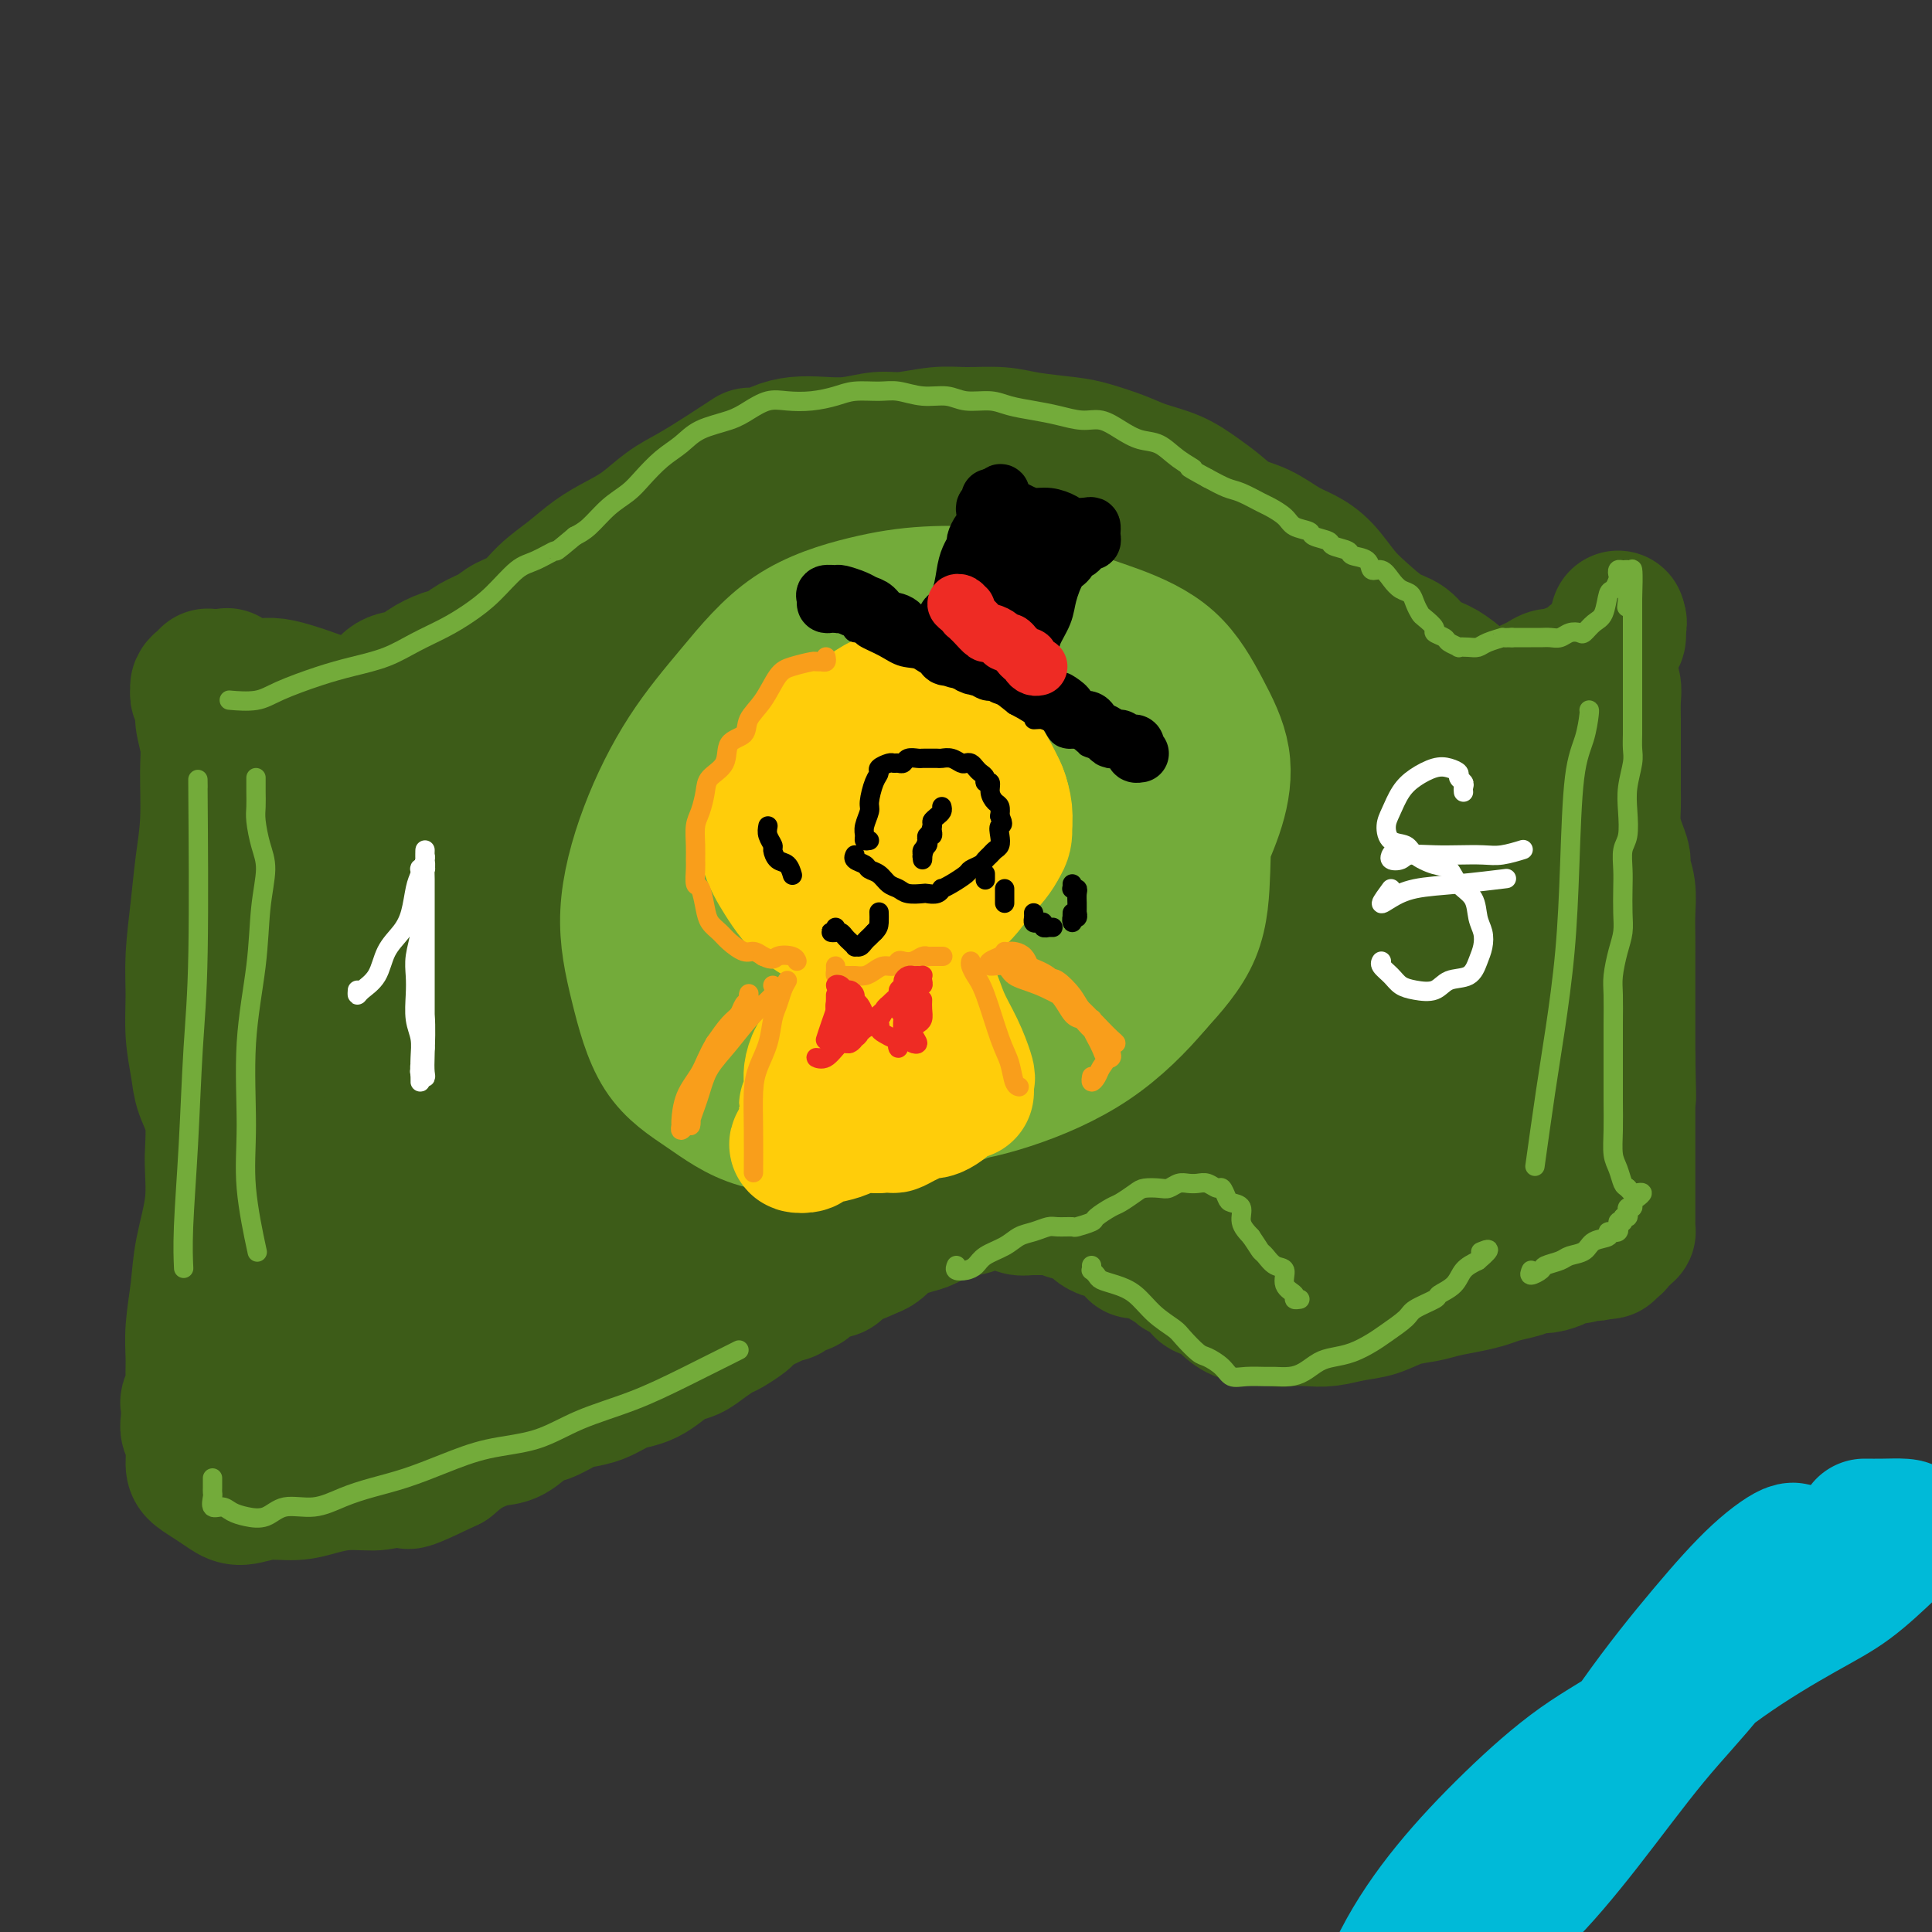
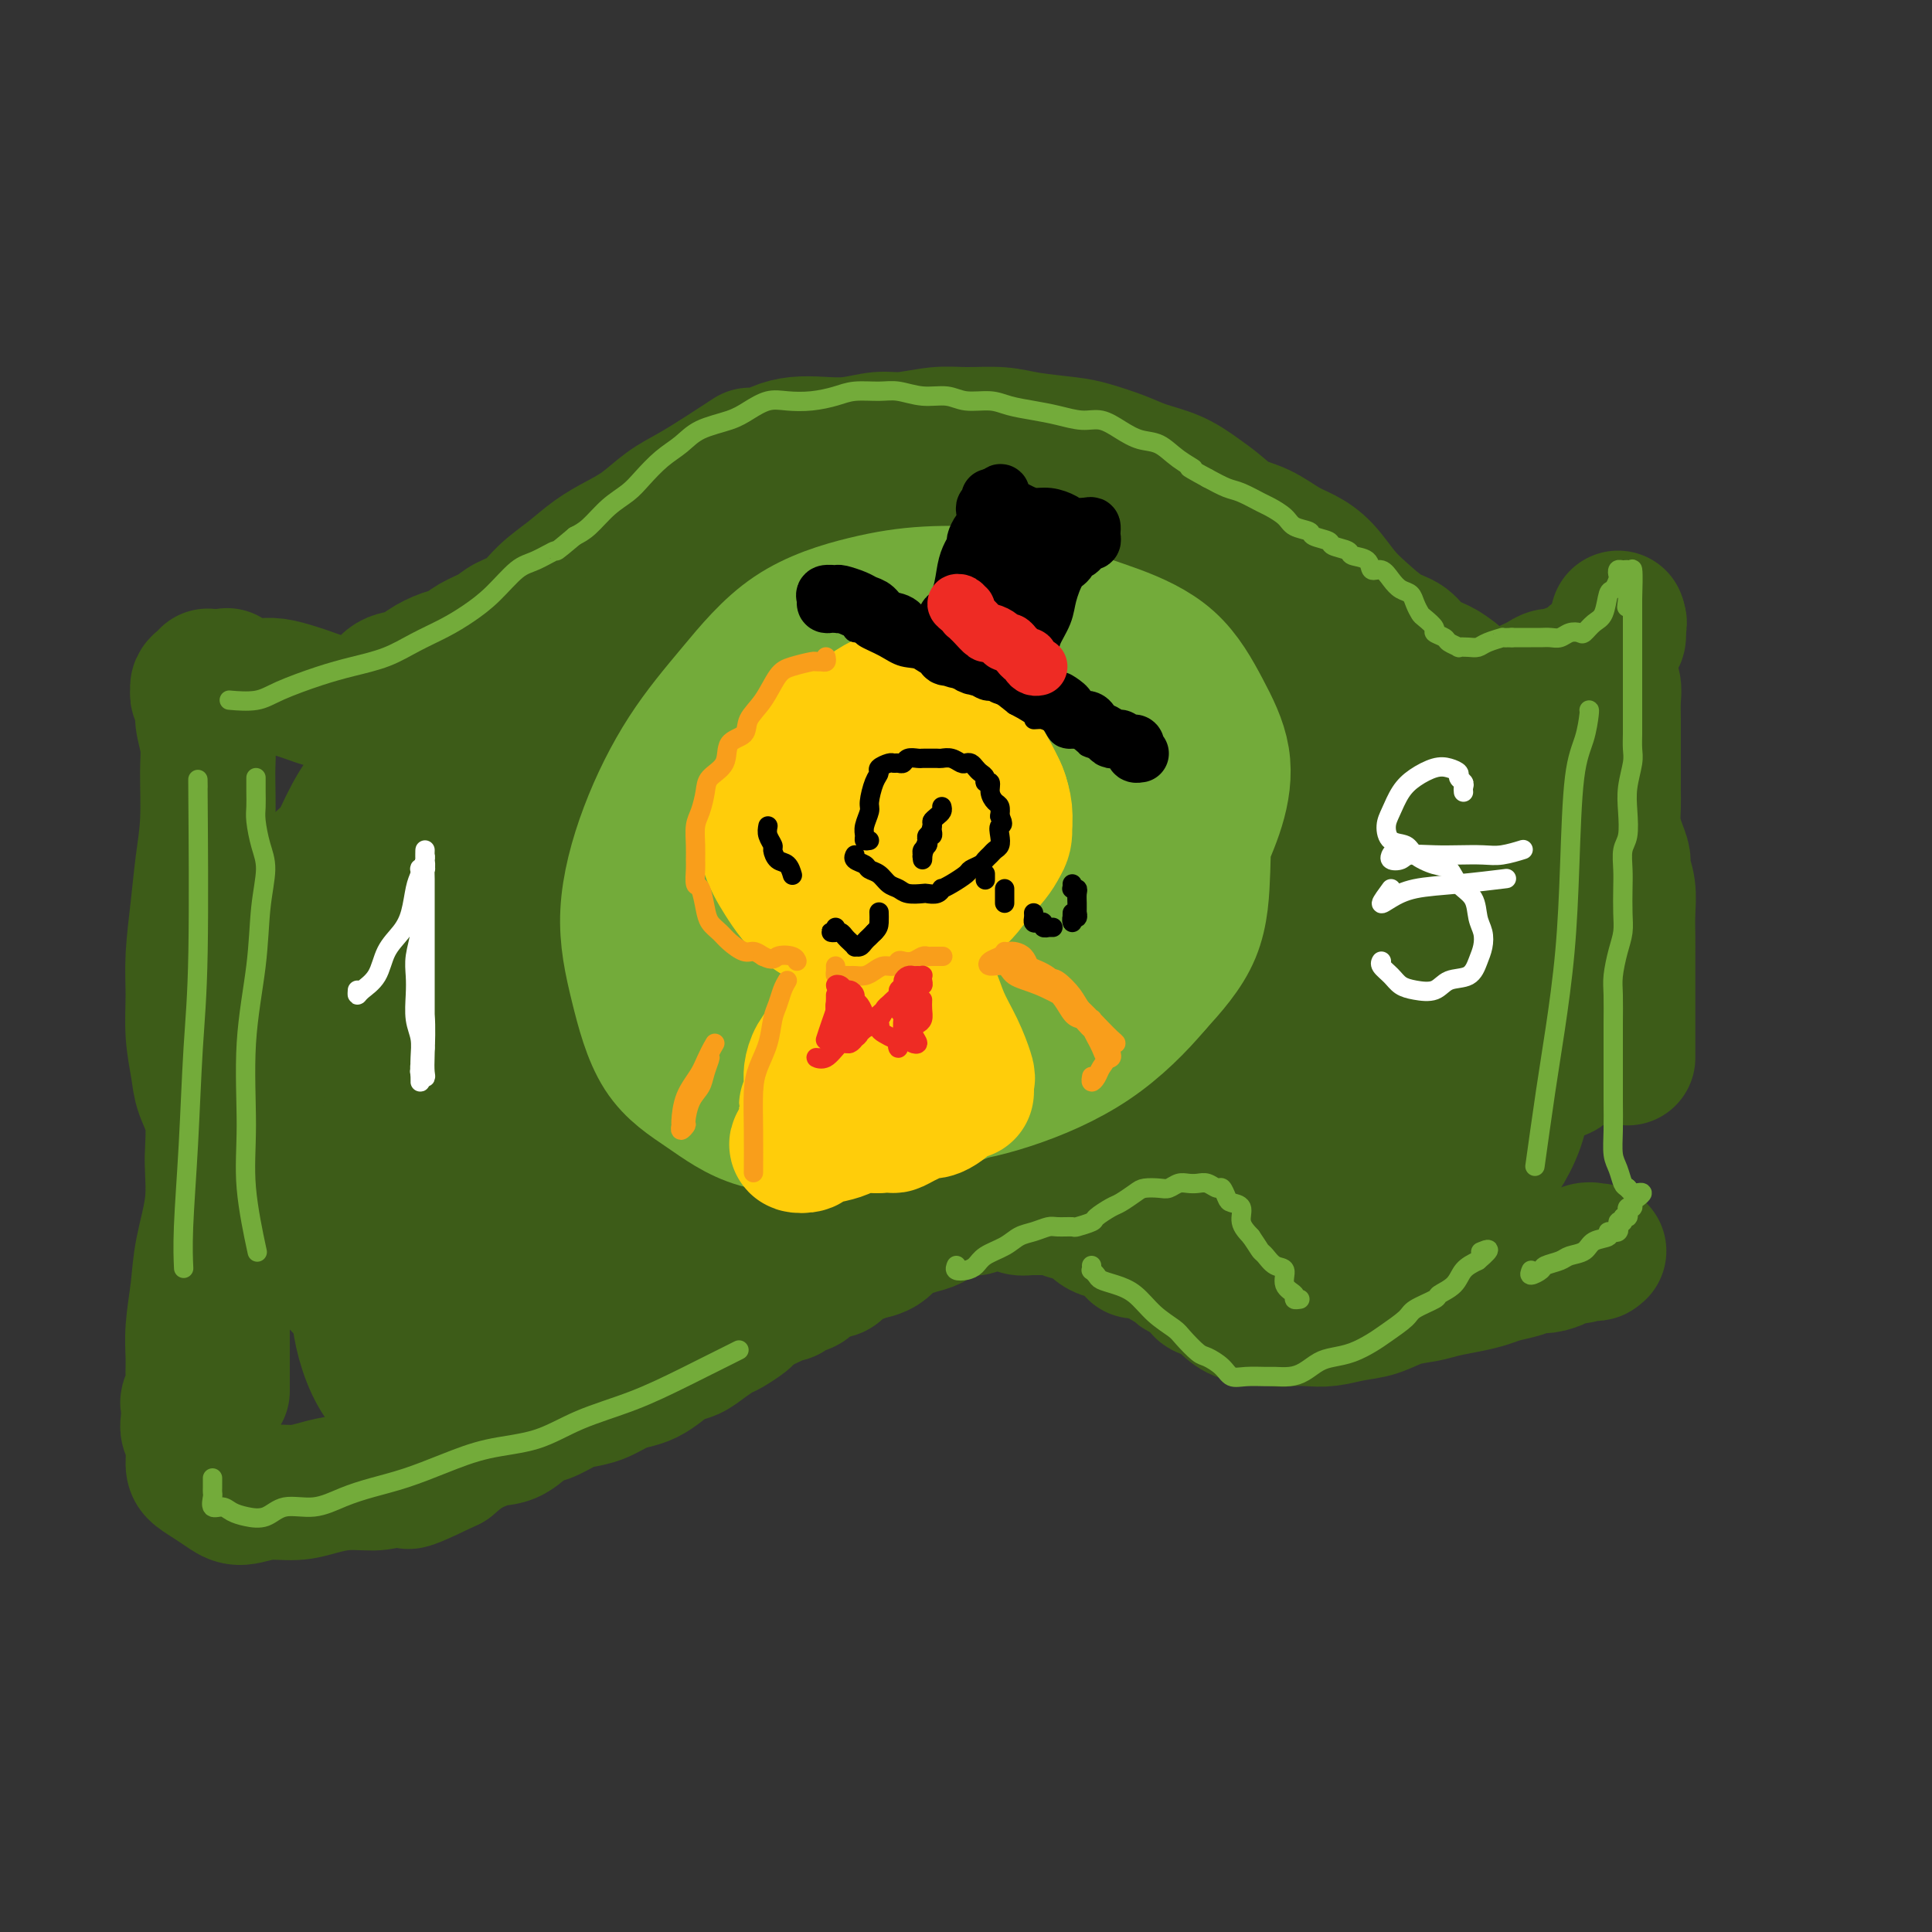
<svg xmlns="http://www.w3.org/2000/svg" viewBox="0 0 400 400" version="1.1">
  <rect x="0" y="0" width="400" height="400" fill="#333333" stroke="none" />
  <g fill="none" stroke="rgb(61,92,24)" stroke-width="28" stroke-linecap="round" stroke-linejoin="round">
    <path d="M43,140c-0.307,0.335 -0.614,0.670 -1,1c-0.386,0.330 -0.851,0.656 -1,1c-0.149,0.344 0.016,0.706 0,1c-0.016,0.294 -0.215,0.520 0,1c0.215,0.480 0.843,1.213 1,2c0.157,0.787 -0.157,1.628 0,3c0.157,1.372 0.785,3.275 1,5c0.215,1.725 0.015,3.271 0,6c-0.015,2.729 0.154,6.642 0,10c-0.154,3.358 -0.631,6.160 -1,9c-0.369,2.840 -0.632,5.718 -1,9c-0.368,3.282 -0.843,6.967 -1,10c-0.157,3.033 0.004,5.413 0,8c-0.004,2.587 -0.174,5.380 0,8c0.174,2.620 0.690,5.067 1,7c0.310,1.933 0.412,3.354 1,5c0.588,1.646 1.660,3.519 2,6c0.340,2.481 -0.052,5.570 0,8c0.052,2.430 0.550,4.202 1,6c0.450,1.798 0.853,3.622 1,6c0.147,2.378 0.039,5.311 0,8c-0.039,2.689 -0.011,5.133 0,7c0.011,1.867 0.003,3.158 0,5c-0.003,1.842 -0.001,4.234 0,6c0.001,1.766 0.000,2.904 0,4c-0.000,1.096 -0.000,2.149 0,3c0.000,0.851 0.000,1.498 0,2c-0.000,0.502 -0.000,0.858 0,1c0.000,0.142 0.000,0.071 0,0" />
    <path d="M47,140c0.011,-0.083 0.023,-0.166 0,0c-0.023,0.166 -0.079,0.579 0,1c0.079,0.421 0.293,0.848 1,1c0.707,0.152 1.908,0.030 3,0c1.092,-0.030 2.077,0.034 3,0c0.923,-0.034 1.784,-0.164 3,0c1.216,0.164 2.786,0.624 4,1c1.214,0.376 2.071,0.668 3,1c0.929,0.332 1.929,0.705 3,1c1.071,0.295 2.214,0.513 3,1c0.786,0.487 1.215,1.242 2,1c0.785,-0.242 1.927,-1.482 3,-2c1.073,-0.518 2.076,-0.314 3,-1c0.924,-0.686 1.770,-2.263 3,-3c1.230,-0.737 2.845,-0.634 4,-1c1.155,-0.366 1.849,-1.200 3,-2c1.151,-0.800 2.757,-1.566 4,-2c1.243,-0.434 2.121,-0.537 3,-1c0.879,-0.463 1.760,-1.285 3,-2c1.240,-0.715 2.841,-1.324 4,-2c1.159,-0.676 1.877,-1.419 3,-2c1.123,-0.581 2.652,-0.998 4,-2c1.348,-1.002 2.516,-2.588 4,-4c1.484,-1.412 3.284,-2.650 5,-4c1.716,-1.350 3.346,-2.812 5,-4c1.654,-1.188 3.330,-2.103 5,-3c1.670,-0.897 3.334,-1.777 5,-3c1.666,-1.223 3.333,-2.791 5,-4c1.667,-1.209 3.333,-2.060 5,-3c1.667,-0.940 3.333,-1.970 5,-3" />
    <path d="M148,99c11.771,-7.609 6.198,-4.130 5,-3c-1.198,1.130 1.980,-0.088 4,-1c2.020,-0.912 2.882,-1.516 4,-2c1.118,-0.484 2.491,-0.847 4,-1c1.509,-0.153 3.155,-0.098 5,0c1.845,0.098 3.891,0.237 6,0c2.109,-0.237 4.282,-0.849 6,-1c1.718,-0.151 2.980,0.159 5,0c2.020,-0.159 4.799,-0.785 7,-1c2.201,-0.215 3.826,-0.017 6,0c2.174,0.017 4.899,-0.147 7,0c2.101,0.147 3.578,0.606 6,1c2.422,0.394 5.788,0.724 8,1c2.212,0.276 3.270,0.500 5,1c1.730,0.500 4.132,1.277 6,2c1.868,0.723 3.201,1.391 5,2c1.799,0.609 4.062,1.159 6,2c1.938,0.841 3.550,1.972 5,3c1.450,1.028 2.736,1.952 4,3c1.264,1.048 2.504,2.221 4,3c1.496,0.779 3.246,1.163 5,2c1.754,0.837 3.510,2.127 5,3c1.490,0.873 2.712,1.330 4,2c1.288,0.670 2.641,1.554 4,3c1.359,1.446 2.722,3.455 4,5c1.278,1.545 2.470,2.626 4,4c1.530,1.374 3.396,3.039 5,4c1.604,0.961 2.945,1.216 4,2c1.055,0.784 1.822,2.096 3,3c1.178,0.904 2.765,1.401 4,2c1.235,0.599 2.117,1.299 3,2" />
    <path d="M301,140c5.091,4.216 2.319,2.255 2,2c-0.319,-0.255 1.815,1.197 3,2c1.185,0.803 1.420,0.958 2,1c0.580,0.042 1.506,-0.030 2,0c0.494,0.030 0.555,0.163 1,0c0.445,-0.163 1.274,-0.622 2,-1c0.726,-0.378 1.350,-0.675 2,-1c0.650,-0.325 1.328,-0.679 2,-1c0.672,-0.321 1.339,-0.610 2,-1c0.661,-0.390 1.318,-0.883 2,-1c0.682,-0.117 1.391,0.141 2,0c0.609,-0.141 1.119,-0.681 2,-1c0.881,-0.319 2.134,-0.418 3,-1c0.866,-0.582 1.346,-1.647 2,-2c0.654,-0.353 1.482,0.007 2,0c0.518,-0.007 0.727,-0.379 1,-1c0.273,-0.621 0.609,-1.490 1,-2c0.391,-0.510 0.837,-0.661 1,-1c0.163,-0.339 0.044,-0.866 0,-1c-0.044,-0.134 -0.012,0.124 0,0c0.012,-0.124 0.003,-0.631 0,-1c-0.003,-0.369 -0.001,-0.599 0,-1c0.001,-0.401 0.000,-0.972 0,-1c-0.000,-0.028 -0.000,0.486 0,1" />
    <path d="M335,129c0.369,-0.754 0.291,0.361 0,1c-0.291,0.639 -0.796,0.800 -1,1c-0.204,0.200 -0.107,0.438 0,1c0.107,0.562 0.224,1.449 0,2c-0.224,0.551 -0.788,0.766 -1,1c-0.212,0.234 -0.071,0.488 0,1c0.071,0.512 0.072,1.283 0,2c-0.072,0.717 -0.215,1.379 0,2c0.215,0.621 0.790,1.201 1,2c0.210,0.799 0.056,1.817 0,3c-0.056,1.183 -0.015,2.532 0,4c0.015,1.468 0.004,3.054 0,4c-0.004,0.946 -0.001,1.253 0,2c0.001,0.747 -0.000,1.935 0,3c0.000,1.065 0.003,2.007 0,3c-0.003,0.993 -0.011,2.038 0,3c0.011,0.962 0.040,1.842 0,3c-0.040,1.158 -0.151,2.595 0,4c0.151,1.405 0.562,2.780 1,4c0.438,1.220 0.902,2.286 1,3c0.098,0.714 -0.170,1.075 0,2c0.170,0.925 0.778,2.414 1,4c0.222,1.586 0.060,3.267 0,5c-0.060,1.733 -0.016,3.516 0,5c0.016,1.484 0.004,2.668 0,4c-0.004,1.332 -0.001,2.811 0,4c0.001,1.189 0.000,2.089 0,3c-0.000,0.911 -0.000,1.832 0,3c0.000,1.168 0.000,2.584 0,4c-0.000,1.416 -0.000,2.833 0,4c0.000,1.167 0.000,2.083 0,3" />
-     <path d="M337,219c0.309,14.521 0.083,5.822 0,3c-0.083,-2.822 -0.022,0.233 0,2c0.022,1.767 0.006,2.247 0,3c-0.006,0.753 -0.002,1.781 0,3c0.002,1.219 0.000,2.630 0,4c-0.000,1.370 -0.000,2.698 0,4c0.000,1.302 0.000,2.576 0,4c-0.000,1.424 -0.000,2.997 0,4c0.000,1.003 0.000,1.434 0,2c-0.000,0.566 -0.000,1.266 0,2c0.000,0.734 0.001,1.502 0,2c-0.001,0.498 -0.003,0.725 0,1c0.003,0.275 0.012,0.598 0,1c-0.012,0.402 -0.044,0.882 0,1c0.044,0.118 0.166,-0.127 0,0c-0.166,0.127 -0.618,0.626 -1,1c-0.382,0.374 -0.694,0.622 -1,1c-0.306,0.378 -0.607,0.886 -1,1c-0.393,0.114 -0.879,-0.165 -1,0c-0.121,0.165 0.121,0.775 0,1c-0.121,0.225 -0.606,0.064 -1,0c-0.394,-0.064 -0.697,-0.032 -1,0" />
    <path d="M331,259c-1.042,0.945 -0.648,0.309 -1,0c-0.352,-0.309 -1.449,-0.289 -2,0c-0.551,0.289 -0.556,0.847 -1,1c-0.444,0.153 -1.328,-0.100 -2,0c-0.672,0.100 -1.131,0.551 -2,1c-0.869,0.449 -2.146,0.894 -3,1c-0.854,0.106 -1.283,-0.126 -2,0c-0.717,0.126 -1.721,0.611 -3,1c-1.279,0.389 -2.833,0.682 -4,1c-1.167,0.318 -1.945,0.662 -3,1c-1.055,0.338 -2.385,0.672 -4,1c-1.615,0.328 -3.515,0.651 -5,1c-1.485,0.349 -2.553,0.724 -4,1c-1.447,0.276 -3.271,0.452 -5,1c-1.729,0.548 -3.362,1.467 -5,2c-1.638,0.533 -3.280,0.680 -5,1c-1.720,0.320 -3.517,0.814 -5,1c-1.483,0.186 -2.651,0.066 -4,0c-1.349,-0.066 -2.879,-0.076 -4,0c-1.121,0.076 -1.832,0.238 -3,0c-1.168,-0.238 -2.793,-0.875 -4,-1c-1.207,-0.125 -1.995,0.262 -3,0c-1.005,-0.262 -2.227,-1.173 -3,-2c-0.773,-0.827 -1.099,-1.569 -2,-2c-0.901,-0.431 -2.378,-0.549 -3,-1c-0.622,-0.451 -0.389,-1.234 -1,-2c-0.611,-0.766 -2.064,-1.515 -3,-2c-0.936,-0.485 -1.354,-0.707 -2,-1c-0.646,-0.293 -1.520,-0.656 -2,-1c-0.480,-0.344 -0.566,-0.670 -1,-1c-0.434,-0.330 -1.217,-0.665 -2,-1" />
-     <path d="M238,259c-3.588,-1.901 -3.058,-0.155 -3,0c0.058,0.155 -0.356,-1.282 -1,-2c-0.644,-0.718 -1.520,-0.717 -2,-1c-0.480,-0.283 -0.565,-0.849 -1,-1c-0.435,-0.151 -1.220,0.113 -2,0c-0.780,-0.113 -1.556,-0.604 -2,-1c-0.444,-0.396 -0.555,-0.698 -1,-1c-0.445,-0.302 -1.222,-0.603 -2,-1c-0.778,-0.397 -1.555,-0.891 -2,-1c-0.445,-0.109 -0.557,0.167 -1,0c-0.443,-0.167 -1.217,-0.777 -2,-1c-0.783,-0.223 -1.575,-0.059 -2,0c-0.425,0.059 -0.485,0.012 -1,0c-0.515,-0.012 -1.486,0.011 -2,0c-0.514,-0.011 -0.570,-0.056 -1,0c-0.430,0.056 -1.233,0.211 -2,0c-0.767,-0.211 -1.499,-0.790 -2,-1c-0.501,-0.210 -0.772,-0.053 -1,0c-0.228,0.053 -0.412,0.000 -1,0c-0.588,-0.000 -1.579,0.052 -2,0c-0.421,-0.052 -0.272,-0.208 -1,0c-0.728,0.208 -2.334,0.781 -3,1c-0.666,0.219 -0.394,0.086 -1,0c-0.606,-0.086 -2.091,-0.125 -3,0c-0.909,0.125 -1.240,0.414 -2,1c-0.760,0.586 -1.947,1.470 -3,2c-1.053,0.530 -1.973,0.705 -3,1c-1.027,0.295 -2.162,0.708 -3,1c-0.838,0.292 -1.379,0.463 -2,1c-0.621,0.537 -1.320,1.439 -2,2c-0.680,0.561 -1.340,0.780 -2,1" />
+     <path d="M238,259c-3.588,-1.901 -3.058,-0.155 -3,0c0.058,0.155 -0.356,-1.282 -1,-2c-0.644,-0.718 -1.520,-0.717 -2,-1c-0.480,-0.283 -0.565,-0.849 -1,-1c-0.435,-0.151 -1.220,0.113 -2,0c-0.780,-0.113 -1.556,-0.604 -2,-1c-0.444,-0.396 -0.555,-0.698 -1,-1c-0.445,-0.302 -1.222,-0.603 -2,-1c-0.778,-0.397 -1.555,-0.891 -2,-1c-0.445,-0.109 -0.557,0.167 -1,0c-0.443,-0.167 -1.217,-0.777 -2,-1c-0.783,-0.223 -1.575,-0.059 -2,0c-0.425,0.059 -0.485,0.012 -1,0c-0.515,-0.012 -1.486,0.011 -2,0c-0.514,-0.011 -0.570,-0.056 -1,0c-0.430,0.056 -1.233,0.211 -2,0c-0.767,-0.211 -1.499,-0.790 -2,-1c-0.228,0.053 -0.412,0.000 -1,0c-0.588,-0.000 -1.579,0.052 -2,0c-0.421,-0.052 -0.272,-0.208 -1,0c-0.728,0.208 -2.334,0.781 -3,1c-0.666,0.219 -0.394,0.086 -1,0c-0.606,-0.086 -2.091,-0.125 -3,0c-0.909,0.125 -1.240,0.414 -2,1c-0.760,0.586 -1.947,1.470 -3,2c-1.053,0.530 -1.973,0.705 -3,1c-1.027,0.295 -2.162,0.708 -3,1c-0.838,0.292 -1.379,0.463 -2,1c-0.621,0.537 -1.320,1.439 -2,2c-0.680,0.561 -1.340,0.780 -2,1" />
    <path d="M180,259c-3.215,1.591 -2.753,1.069 -3,1c-0.247,-0.069 -1.202,0.314 -2,1c-0.798,0.686 -1.440,1.675 -2,2c-0.560,0.325 -1.038,-0.014 -2,0c-0.962,0.014 -2.408,0.381 -3,1c-0.592,0.619 -0.329,1.490 -1,2c-0.671,0.510 -2.275,0.660 -3,1c-0.725,0.340 -0.569,0.869 -1,1c-0.431,0.131 -1.447,-0.135 -2,0c-0.553,0.135 -0.641,0.670 -1,1c-0.359,0.330 -0.987,0.455 -2,1c-1.013,0.545 -2.410,1.511 -3,2c-0.590,0.489 -0.374,0.502 -1,1c-0.626,0.498 -2.096,1.481 -3,2c-0.904,0.519 -1.242,0.576 -2,1c-0.758,0.424 -1.935,1.217 -3,2c-1.065,0.783 -2.018,1.558 -3,2c-0.982,0.442 -1.995,0.551 -3,1c-1.005,0.449 -2.004,1.237 -3,2c-0.996,0.763 -1.989,1.500 -3,2c-1.011,0.500 -2.040,0.763 -3,1c-0.960,0.237 -1.850,0.449 -3,1c-1.150,0.551 -2.561,1.441 -4,2c-1.439,0.559 -2.905,0.787 -4,1c-1.095,0.213 -1.817,0.409 -3,1c-1.183,0.591 -2.826,1.575 -4,2c-1.174,0.425 -1.878,0.291 -3,1c-1.122,0.709 -2.662,2.262 -4,3c-1.338,0.738 -2.476,0.660 -4,1c-1.524,0.340 -3.436,1.097 -5,2c-1.564,0.903 -2.782,1.951 -4,3" />
    <path d="M93,303c-14.308,6.929 -6.577,2.252 -5,1c1.577,-1.252 -2.999,0.923 -6,2c-3.001,1.077 -4.426,1.058 -6,1c-1.574,-0.058 -3.296,-0.155 -5,0c-1.704,0.155 -3.390,0.561 -5,1c-1.610,0.439 -3.144,0.910 -5,1c-1.856,0.090 -4.035,-0.203 -6,0c-1.965,0.203 -3.718,0.901 -5,1c-1.282,0.099 -2.094,-0.403 -3,-1c-0.906,-0.597 -1.907,-1.291 -3,-2c-1.093,-0.709 -2.279,-1.435 -3,-2c-0.721,-0.565 -0.978,-0.971 -1,-2c-0.022,-1.029 0.189,-2.681 0,-4c-0.189,-1.319 -0.779,-2.306 -1,-3c-0.221,-0.694 -0.073,-1.094 0,-2c0.073,-0.906 0.072,-2.316 0,-3c-0.072,-0.684 -0.216,-0.640 0,-1c0.216,-0.360 0.793,-1.122 1,-2c0.207,-0.878 0.043,-1.872 0,-3c-0.043,-1.128 0.035,-2.392 0,-4c-0.035,-1.608 -0.182,-3.562 0,-6c0.182,-2.438 0.693,-5.360 1,-8c0.307,-2.640 0.410,-4.996 1,-8c0.590,-3.004 1.668,-6.655 2,-10c0.332,-3.345 -0.081,-6.384 0,-9c0.081,-2.616 0.654,-4.808 1,-8c0.346,-3.192 0.463,-7.383 1,-11c0.537,-3.617 1.495,-6.660 2,-10c0.505,-3.340 0.559,-6.976 1,-10c0.441,-3.024 1.269,-5.435 2,-8c0.731,-2.565 1.366,-5.282 2,-8" />
-     <path d="M53,185c2.191,-14.787 1.167,-6.756 1,-4c-0.167,2.756 0.521,0.236 1,-1c0.479,-1.236 0.747,-1.188 1,-1c0.253,0.188 0.492,0.517 1,1c0.508,0.483 1.287,1.120 2,3c0.713,1.880 1.361,5.002 2,8c0.639,2.998 1.269,5.870 2,10c0.731,4.130 1.562,9.517 2,16c0.438,6.483 0.482,14.061 0,21c-0.482,6.939 -1.491,13.240 -2,19c-0.509,5.760 -0.519,10.981 -1,15c-0.481,4.019 -1.432,6.837 -2,9c-0.568,2.163 -0.752,3.672 -1,4c-0.248,0.328 -0.559,-0.525 -1,-3c-0.441,-2.475 -1.012,-6.571 -2,-12c-0.988,-5.429 -2.395,-12.191 -3,-21c-0.605,-8.809 -0.410,-19.663 0,-30c0.410,-10.337 1.036,-20.155 2,-28c0.964,-7.845 2.266,-13.716 4,-19c1.734,-5.284 3.898,-9.980 5,-12c1.102,-2.020 1.141,-1.365 2,1c0.859,2.365 2.538,6.439 4,12c1.462,5.561 2.708,12.609 4,19c1.292,6.391 2.630,12.123 4,19c1.370,6.877 2.773,14.897 4,21c1.227,6.103 2.279,10.287 3,14c0.721,3.713 1.111,6.954 1,10c-0.111,3.046 -0.722,5.897 -2,8c-1.278,2.103 -3.222,3.458 -5,4c-1.778,0.542 -3.389,0.271 -5,0" />
    <path d="M74,268c-2.780,-0.344 -4.732,-3.205 -7,-7c-2.268,-3.795 -4.854,-8.525 -7,-14c-2.146,-5.475 -3.851,-11.697 -5,-18c-1.149,-6.303 -1.741,-12.689 -1,-19c0.741,-6.311 2.815,-12.546 5,-18c2.185,-5.454 4.482,-10.125 7,-13c2.518,-2.875 5.256,-3.953 8,-4c2.744,-0.047 5.492,0.939 8,4c2.508,3.061 4.776,8.198 7,14c2.224,5.802 4.404,12.269 6,20c1.596,7.731 2.609,16.727 3,24c0.391,7.273 0.162,12.824 0,18c-0.162,5.176 -0.257,9.977 -1,13c-0.743,3.023 -2.135,4.268 -4,5c-1.865,0.732 -4.202,0.950 -7,0c-2.798,-0.950 -6.058,-3.070 -9,-6c-2.942,-2.930 -5.566,-6.671 -8,-11c-2.434,-4.329 -4.677,-9.245 -6,-15c-1.323,-5.755 -1.726,-12.349 -2,-20c-0.274,-7.651 -0.421,-16.359 1,-24c1.421,-7.641 4.409,-14.214 7,-20c2.591,-5.786 4.784,-10.785 8,-14c3.216,-3.215 7.453,-4.646 11,-5c3.547,-0.354 6.402,0.368 9,3c2.598,2.632 4.938,7.173 7,13c2.062,5.827 3.846,12.940 5,21c1.154,8.060 1.677,17.066 2,26c0.323,8.934 0.448,17.797 0,24c-0.448,6.203 -1.467,9.747 -3,13c-1.533,3.253 -3.581,6.215 -6,8c-2.419,1.785 -5.210,2.392 -8,3" />
    <path d="M94,269c-2.770,0.382 -5.695,-0.163 -9,-1c-3.305,-0.837 -6.990,-1.964 -10,-5c-3.010,-3.036 -5.346,-7.979 -7,-13c-1.654,-5.021 -2.625,-10.118 -3,-17c-0.375,-6.882 -0.155,-15.548 1,-25c1.155,-9.452 3.245,-19.690 6,-28c2.755,-8.310 6.177,-14.694 10,-19c3.823,-4.306 8.049,-6.535 12,-8c3.951,-1.465 7.628,-2.165 11,-1c3.372,1.165 6.439,4.194 9,9c2.561,4.806 4.618,11.389 6,20c1.382,8.611 2.091,19.252 2,29c-0.091,9.748 -0.982,18.605 -2,26c-1.018,7.395 -2.163,13.328 -4,19c-1.837,5.672 -4.365,11.084 -7,15c-2.635,3.916 -5.376,6.337 -8,8c-2.624,1.663 -5.131,2.569 -8,1c-2.869,-1.569 -6.101,-5.614 -9,-11c-2.899,-5.386 -5.465,-12.112 -7,-18c-1.535,-5.888 -2.039,-10.937 -2,-16c0.039,-5.063 0.622,-10.141 2,-14c1.378,-3.859 3.552,-6.500 6,-9c2.448,-2.500 5.171,-4.858 8,-6c2.829,-1.142 5.764,-1.068 8,1c2.236,2.068 3.775,6.129 5,10c1.225,3.871 2.137,7.551 2,13c-0.137,5.449 -1.324,12.667 -3,19c-1.676,6.333 -3.841,11.780 -6,16c-2.159,4.220 -4.312,7.213 -6,10c-1.688,2.787 -2.911,5.368 -4,7c-1.089,1.632 -2.045,2.316 -3,3" />
    <path d="M84,284c-2.633,2.814 -2.715,-0.151 -3,-4c-0.285,-3.849 -0.773,-8.583 -1,-14c-0.227,-5.417 -0.191,-11.517 0,-19c0.191,-7.483 0.539,-16.350 2,-25c1.461,-8.650 4.037,-17.084 6,-22c1.963,-4.916 3.312,-6.313 5,-7c1.688,-0.687 3.713,-0.663 6,0c2.287,0.663 4.836,1.964 7,4c2.164,2.036 3.942,4.808 6,10c2.058,5.192 4.395,12.806 6,20c1.605,7.194 2.479,13.969 2,20c-0.479,6.031 -2.310,11.317 -4,16c-1.690,4.683 -3.237,8.764 -6,13c-2.763,4.236 -6.740,8.627 -10,11c-3.260,2.373 -5.803,2.729 -9,3c-3.197,0.271 -7.049,0.456 -10,-2c-2.951,-2.456 -5.000,-7.555 -6,-12c-1.000,-4.445 -0.950,-8.238 0,-13c0.950,-4.762 2.801,-10.495 6,-16c3.199,-5.505 7.748,-10.783 12,-16c4.252,-5.217 8.207,-10.374 13,-15c4.793,-4.626 10.423,-8.721 16,-12c5.577,-3.279 11.102,-5.741 16,-7c4.898,-1.259 9.169,-1.313 13,0c3.831,1.313 7.223,3.995 9,8c1.777,4.005 1.938,9.335 2,14c0.062,4.665 0.025,8.667 -1,13c-1.025,4.333 -3.038,8.996 -6,13c-2.962,4.004 -6.874,7.347 -11,11c-4.126,3.653 -8.464,7.615 -13,10c-4.536,2.385 -9.268,3.192 -14,4" />
    <path d="M117,270c-4.073,0.479 -7.256,-0.324 -10,-2c-2.744,-1.676 -5.048,-4.225 -6,-8c-0.952,-3.775 -0.553,-8.777 1,-14c1.553,-5.223 4.259,-10.668 8,-16c3.741,-5.332 8.517,-10.553 14,-15c5.483,-4.447 11.672,-8.122 18,-11c6.328,-2.878 12.796,-4.959 19,-7c6.204,-2.041 12.143,-4.041 17,-5c4.857,-0.959 8.631,-0.878 11,0c2.369,0.878 3.333,2.552 4,4c0.667,1.448 1.038,2.668 0,5c-1.038,2.332 -3.483,5.774 -6,9c-2.517,3.226 -5.104,6.235 -9,10c-3.896,3.765 -9.101,8.285 -14,13c-4.899,4.715 -9.491,9.624 -14,13c-4.509,3.376 -8.935,5.220 -12,7c-3.065,1.780 -4.771,3.497 -6,4c-1.229,0.503 -1.983,-0.207 -2,-2c-0.017,-1.793 0.703,-4.670 2,-8c1.297,-3.330 3.171,-7.115 6,-12c2.829,-4.885 6.614,-10.870 11,-16c4.386,-5.130 9.373,-9.405 15,-13c5.627,-3.595 11.893,-6.510 17,-8c5.107,-1.490 9.054,-1.554 12,-1c2.946,0.554 4.891,1.727 6,3c1.109,1.273 1.381,2.646 0,6c-1.381,3.354 -4.414,8.689 -8,13c-3.586,4.311 -7.724,7.599 -13,12c-5.276,4.401 -11.690,9.916 -18,14c-6.310,4.084 -12.517,6.738 -17,8c-4.483,1.262 -7.241,1.131 -10,1" />
    <path d="M133,254c-5.159,0.366 -4.558,-3.218 -4,-7c0.558,-3.782 1.073,-7.762 3,-13c1.927,-5.238 5.264,-11.733 10,-19c4.736,-7.267 10.869,-15.307 18,-23c7.131,-7.693 15.258,-15.039 23,-21c7.742,-5.961 15.099,-10.536 22,-13c6.901,-2.464 13.347,-2.817 17,-2c3.653,0.817 4.514,2.803 4,6c-0.514,3.197 -2.403,7.606 -6,13c-3.597,5.394 -8.903,11.773 -15,18c-6.097,6.227 -12.984,12.304 -20,18c-7.016,5.696 -14.161,11.013 -21,15c-6.839,3.987 -13.374,6.646 -18,7c-4.626,0.354 -7.345,-1.597 -9,-4c-1.655,-2.403 -2.248,-5.260 -2,-10c0.248,-4.740 1.335,-11.365 4,-18c2.665,-6.635 6.908,-13.279 12,-20c5.092,-6.721 11.033,-13.517 18,-19c6.967,-5.483 14.960,-9.652 22,-14c7.040,-4.348 13.127,-8.874 18,-11c4.873,-2.126 8.532,-1.853 10,-1c1.468,0.853 0.745,2.286 -2,6c-2.745,3.714 -7.511,9.710 -13,15c-5.489,5.290 -11.700,9.873 -19,15c-7.300,5.127 -15.689,10.796 -19,13c-3.311,2.204 -1.546,0.942 -6,4c-4.454,3.058 -15.128,10.438 -23,15c-7.872,4.562 -12.941,6.308 -17,7c-4.059,0.692 -7.109,0.330 -9,-2c-1.891,-2.330 -2.625,-6.627 -2,-12c0.625,-5.373 2.607,-11.821 7,-19c4.393,-7.179 11.196,-15.090 18,-23" />
    <path d="M134,155c6.733,-6.751 14.564,-12.130 23,-16c8.436,-3.870 17.476,-6.231 25,-8c7.524,-1.769 13.533,-2.948 18,-3c4.467,-0.052 7.393,1.021 9,2c1.607,0.979 1.895,1.863 1,4c-0.895,2.137 -2.974,5.526 -7,9c-4.026,3.474 -9.999,7.033 -16,11c-6.001,3.967 -12.028,8.343 -20,13c-7.972,4.657 -17.888,9.594 -26,13c-8.112,3.406 -14.421,5.281 -20,7c-5.579,1.719 -10.429,3.281 -14,3c-3.571,-0.281 -5.865,-2.405 -7,-5c-1.135,-2.595 -1.113,-5.662 0,-10c1.113,-4.338 3.317,-9.946 7,-15c3.683,-5.054 8.844,-9.554 14,-14c5.156,-4.446 10.306,-8.839 16,-12c5.694,-3.161 11.933,-5.092 18,-7c6.067,-1.908 11.963,-3.795 16,-5c4.037,-1.205 6.217,-1.730 8,-1c1.783,0.730 3.171,2.715 3,5c-0.171,2.285 -1.901,4.870 -5,8c-3.099,3.130 -7.566,6.803 -12,11c-4.434,4.197 -8.834,8.916 -14,13c-5.166,4.084 -11.097,7.532 -16,10c-4.903,2.468 -8.777,3.958 -12,4c-3.223,0.042 -5.793,-1.362 -7,-4c-1.207,-2.638 -1.050,-6.511 0,-11c1.050,-4.489 2.993,-9.595 6,-15c3.007,-5.405 7.079,-11.109 12,-15c4.921,-3.891 10.692,-5.969 16,-7c5.308,-1.031 10.154,-1.016 15,-1" />
    <path d="M165,119c5.321,0.009 11.123,0.532 16,1c4.877,0.468 8.829,0.881 12,2c3.171,1.119 5.559,2.945 7,5c1.441,2.055 1.933,4.338 2,7c0.067,2.662 -0.292,5.701 -2,9c-1.708,3.299 -4.763,6.856 -8,10c-3.237,3.144 -6.654,5.875 -10,8c-3.346,2.125 -6.622,3.643 -9,4c-2.378,0.357 -3.858,-0.447 -5,-2c-1.142,-1.553 -1.945,-3.854 -2,-8c-0.055,-4.146 0.639,-10.138 2,-15c1.361,-4.862 3.387,-8.592 6,-13c2.613,-4.408 5.811,-9.492 9,-12c3.189,-2.508 6.369,-2.441 10,-1c3.631,1.441 7.712,4.257 11,7c3.288,2.743 5.783,5.413 8,8c2.217,2.587 4.156,5.090 5,7c0.844,1.910 0.594,3.228 0,6c-0.594,2.772 -1.532,6.997 -4,10c-2.468,3.003 -6.465,4.783 -11,7c-4.535,2.217 -9.608,4.870 -15,7c-5.392,2.130 -11.103,3.735 -16,3c-4.897,-0.735 -8.979,-3.810 -12,-7c-3.021,-3.190 -4.982,-6.494 -6,-11c-1.018,-4.506 -1.093,-10.215 0,-15c1.093,-4.785 3.354,-8.648 7,-13c3.646,-4.352 8.679,-9.194 14,-12c5.321,-2.806 10.931,-3.577 16,-3c5.069,0.577 9.595,2.501 14,4c4.405,1.499 8.687,2.571 12,5c3.313,2.429 5.656,6.214 8,10" />
    <path d="M224,127c2.031,3.214 3.109,6.249 4,10c0.891,3.751 1.597,8.217 1,13c-0.597,4.783 -2.496,9.883 -5,15c-2.504,5.117 -5.612,10.252 -9,15c-3.388,4.748 -7.056,9.110 -11,12c-3.944,2.890 -8.163,4.309 -12,5c-3.837,0.691 -7.293,0.654 -10,0c-2.707,-0.654 -4.666,-1.925 -6,-5c-1.334,-3.075 -2.044,-7.953 -2,-13c0.044,-5.047 0.843,-10.264 3,-16c2.157,-5.736 5.671,-11.991 10,-18c4.329,-6.009 9.472,-11.771 14,-15c4.528,-3.229 8.442,-3.926 12,-4c3.558,-0.074 6.759,0.474 10,3c3.241,2.526 6.522,7.029 8,13c1.478,5.971 1.155,13.411 1,20c-0.155,6.589 -0.141,12.329 -1,18c-0.859,5.671 -2.592,11.275 -5,16c-2.408,4.725 -5.491,8.571 -9,13c-3.509,4.429 -7.446,9.439 -12,13c-4.554,3.561 -9.727,5.672 -15,7c-5.273,1.328 -10.646,1.873 -13,2c-2.354,0.127 -1.690,-0.166 -3,-2c-1.310,-1.834 -4.593,-5.211 -6,-7c-1.407,-1.789 -0.939,-1.990 -1,-5c-0.061,-3.010 -0.650,-8.831 0,-16c0.650,-7.169 2.538,-15.688 6,-24c3.462,-8.312 8.498,-16.417 14,-24c5.502,-7.583 11.472,-14.642 17,-19c5.528,-4.358 10.616,-6.013 15,-7c4.384,-0.987 8.065,-1.304 12,0c3.935,1.304 8.124,4.230 11,8c2.876,3.770 4.438,8.385 6,13" />
    <path d="M248,148c1.707,4.631 2.975,9.710 3,16c0.025,6.290 -1.194,13.791 -3,20c-1.806,6.209 -4.198,11.125 -8,17c-3.802,5.875 -9.015,12.708 -14,18c-4.985,5.292 -9.743,9.041 -14,12c-4.257,2.959 -8.014,5.126 -12,5c-3.986,-0.126 -8.201,-2.546 -11,-6c-2.799,-3.454 -4.182,-7.944 -5,-14c-0.818,-6.056 -1.072,-13.679 0,-22c1.072,-8.321 3.471,-17.340 7,-26c3.529,-8.660 8.189,-16.963 13,-24c4.811,-7.037 9.775,-12.810 15,-17c5.225,-4.190 10.713,-6.796 16,-6c5.287,0.796 10.375,4.994 14,10c3.625,5.006 5.788,10.819 8,17c2.212,6.181 4.474,12.729 5,19c0.526,6.271 -0.683,12.265 -2,18c-1.317,5.735 -2.742,11.211 -5,17c-2.258,5.789 -5.350,11.892 -9,17c-3.650,5.108 -7.859,9.221 -12,13c-4.141,3.779 -8.213,7.223 -12,9c-3.787,1.777 -7.288,1.888 -10,0c-2.712,-1.888 -4.637,-5.773 -6,-11c-1.363,-5.227 -2.166,-11.795 -2,-20c0.166,-8.205 1.300,-18.048 4,-28c2.700,-9.952 6.965,-20.012 11,-28c4.035,-7.988 7.838,-13.903 12,-19c4.162,-5.097 8.683,-9.377 13,-11c4.317,-1.623 8.432,-0.591 12,2c3.568,2.591 6.591,6.740 9,13c2.409,6.260 4.205,14.630 6,23" />
    <path d="M271,162c1.198,8.268 1.193,17.437 1,25c-0.193,7.563 -0.575,13.519 -2,19c-1.425,5.481 -3.893,10.487 -7,15c-3.107,4.513 -6.853,8.534 -10,12c-3.147,3.466 -5.696,6.378 -9,8c-3.304,1.622 -7.362,1.954 -10,0c-2.638,-1.954 -3.855,-6.193 -5,-12c-1.145,-5.807 -2.217,-13.183 -2,-21c0.217,-7.817 1.723,-16.077 4,-23c2.277,-6.923 5.324,-12.510 9,-18c3.676,-5.490 7.980,-10.884 12,-14c4.020,-3.116 7.757,-3.953 11,-2c3.243,1.953 5.991,6.695 8,12c2.009,5.305 3.278,11.171 4,18c0.722,6.829 0.896,14.620 0,21c-0.896,6.380 -2.862,11.350 -5,16c-2.138,4.650 -4.448,8.979 -7,13c-2.552,4.021 -5.346,7.734 -8,10c-2.654,2.266 -5.167,3.083 -7,3c-1.833,-0.083 -2.987,-1.068 -4,-4c-1.013,-2.932 -1.886,-7.812 -2,-13c-0.114,-5.188 0.530,-10.686 2,-18c1.470,-7.314 3.765,-16.445 7,-25c3.235,-8.555 7.409,-16.534 11,-22c3.591,-5.466 6.598,-8.418 10,-10c3.402,-1.582 7.199,-1.794 11,1c3.801,2.794 7.607,8.594 10,15c2.393,6.406 3.373,13.418 4,20c0.627,6.582 0.899,12.734 0,19c-0.899,6.266 -2.971,12.648 -5,17c-2.029,4.352 -4.014,6.676 -6,9" />
    <path d="M286,233c-2.802,5.350 -4.308,5.723 -6,6c-1.692,0.277 -3.571,0.456 -5,-2c-1.429,-2.456 -2.408,-7.549 -3,-13c-0.592,-5.451 -0.798,-11.260 -1,-18c-0.202,-6.740 -0.402,-14.409 1,-22c1.402,-7.591 4.404,-15.102 7,-21c2.596,-5.898 4.786,-10.182 8,-12c3.214,-1.818 7.453,-1.171 10,2c2.547,3.171 3.403,8.865 5,16c1.597,7.135 3.935,15.709 5,24c1.065,8.291 0.859,16.298 0,22c-0.859,5.702 -2.369,9.100 -4,13c-1.631,3.900 -3.384,8.301 -5,11c-1.616,2.699 -3.097,3.694 -5,4c-1.903,0.306 -4.230,-0.077 -6,-2c-1.770,-1.923 -2.984,-5.386 -4,-10c-1.016,-4.614 -1.836,-10.377 -2,-17c-0.164,-6.623 0.326,-14.105 2,-21c1.674,-6.895 4.533,-13.205 7,-18c2.467,-4.795 4.544,-8.077 7,-9c2.456,-0.923 5.291,0.514 8,4c2.709,3.486 5.293,9.022 7,16c1.707,6.978 2.538,15.399 3,22c0.462,6.601 0.553,11.381 0,15c-0.553,3.619 -1.752,6.078 -3,8c-1.248,1.922 -2.546,3.309 -4,4c-1.454,0.691 -3.064,0.688 -5,-1c-1.936,-1.688 -4.199,-5.061 -6,-9c-1.801,-3.939 -3.139,-8.445 -4,-14c-0.861,-5.555 -1.246,-12.159 -1,-18c0.246,-5.841 1.123,-10.921 2,-16" />
    <path d="M294,177c0.920,-6.056 2.719,-4.195 5,-3c2.281,1.195 5.043,1.723 8,5c2.957,3.277 6.109,9.302 9,14c2.891,4.698 5.521,8.070 7,11c1.479,2.930 1.807,5.418 2,8c0.193,2.582 0.252,5.257 0,7c-0.252,1.743 -0.814,2.553 -2,3c-1.186,0.447 -2.995,0.531 -5,0c-2.005,-0.531 -4.207,-1.678 -6,-4c-1.793,-2.322 -3.175,-5.820 -5,-10c-1.825,-4.180 -4.091,-9.043 -5,-15c-0.909,-5.957 -0.462,-13.010 0,-19c0.462,-5.990 0.940,-10.918 2,-15c1.060,-4.082 2.703,-7.319 4,-9c1.297,-1.681 2.249,-1.807 3,-1c0.751,0.807 1.300,2.546 2,5c0.700,2.454 1.550,5.622 2,8c0.450,2.378 0.499,3.966 1,5c0.501,1.034 1.455,1.514 2,2c0.545,0.486 0.683,0.979 1,2c0.317,1.021 0.813,2.571 1,4c0.187,1.429 0.064,2.737 0,4c-0.064,1.263 -0.071,2.480 0,4c0.071,1.520 0.219,3.342 0,4c-0.219,0.658 -0.806,0.153 -1,0c-0.194,-0.153 0.005,0.048 0,-1c-0.005,-1.048 -0.214,-3.344 0,-6c0.214,-2.656 0.851,-5.671 1,-8c0.149,-2.329 -0.191,-3.973 0,-5c0.191,-1.027 0.912,-1.436 1,1c0.088,2.436 -0.456,7.718 -1,13" />
    <path d="M320,181c0.018,5.560 0.062,12.459 0,19c-0.062,6.541 -0.229,12.722 -1,17c-0.771,4.278 -2.146,6.652 -3,9c-0.854,2.348 -1.186,4.668 -2,7c-0.814,2.332 -2.111,4.674 -3,6c-0.889,1.326 -1.372,1.637 -2,2c-0.628,0.363 -1.402,0.779 -2,1c-0.598,0.221 -1.021,0.248 -1,0c0.021,-0.248 0.485,-0.772 0,-1c-0.485,-0.228 -1.919,-0.159 -3,0c-1.081,0.159 -1.809,0.407 -3,1c-1.191,0.593 -2.844,1.531 -5,2c-2.156,0.469 -4.813,0.469 -7,0c-2.187,-0.469 -3.903,-1.407 -6,-2c-2.097,-0.593 -4.576,-0.841 -7,-1c-2.424,-0.159 -4.793,-0.230 -7,0c-2.207,0.230 -4.252,0.761 -6,1c-1.748,0.239 -3.199,0.187 -4,0c-0.801,-0.187 -0.951,-0.510 -1,-1c-0.049,-0.490 0.002,-1.148 1,-2c0.998,-0.852 2.942,-1.897 5,-3c2.058,-1.103 4.229,-2.265 6,-3c1.771,-0.735 3.143,-1.042 5,-1c1.857,0.042 4.199,0.434 6,1c1.801,0.566 3.062,1.306 4,2c0.938,0.694 1.554,1.341 2,2c0.446,0.659 0.723,1.329 1,2" />
    <path d="M287,239c2.231,1.410 1.309,1.435 0,2c-1.309,0.565 -3.006,1.670 -5,3c-1.994,1.330 -4.285,2.887 -7,4c-2.715,1.113 -5.854,1.784 -9,3c-3.146,1.216 -6.300,2.979 -9,4c-2.700,1.021 -4.945,1.301 -7,2c-2.055,0.699 -3.920,1.817 -5,3c-1.080,1.183 -1.375,2.429 -1,3c0.375,0.571 1.418,0.466 3,0c1.582,-0.466 3.701,-1.291 6,-2c2.299,-0.709 4.778,-1.300 7,-2c2.222,-0.700 4.186,-1.508 6,-2c1.814,-0.492 3.477,-0.668 5,-1c1.523,-0.332 2.905,-0.821 3,-1c0.095,-0.179 -1.098,-0.048 -2,0c-0.902,0.048 -1.512,0.013 -2,0c-0.488,-0.013 -0.854,-0.004 -1,0c-0.146,0.004 -0.073,0.002 0,0" />
  </g>
  <g fill="none" stroke="rgb(115,171,58)" stroke-width="28" stroke-linecap="round" stroke-linejoin="round">
    <path d="M169,189c0.064,-0.630 0.128,-1.261 0,-2c-0.128,-0.739 -0.448,-1.587 0,-3c0.448,-1.413 1.665,-3.391 3,-5c1.335,-1.609 2.787,-2.850 5,-4c2.213,-1.150 5.185,-2.209 8,-3c2.815,-0.791 5.473,-1.313 8,-1c2.527,0.313 4.923,1.462 7,3c2.077,1.538 3.835,3.466 5,5c1.165,1.534 1.739,2.673 2,5c0.261,2.327 0.211,5.843 -1,9c-1.211,3.157 -3.582,5.957 -6,9c-2.418,3.043 -4.884,6.331 -8,9c-3.116,2.669 -6.883,4.720 -10,6c-3.117,1.280 -5.586,1.789 -9,2c-3.414,0.211 -7.774,0.124 -11,-1c-3.226,-1.124 -5.320,-3.286 -7,-6c-1.680,-2.714 -2.948,-5.979 -4,-9c-1.052,-3.021 -1.888,-5.799 -2,-9c-0.112,-3.201 0.502,-6.826 2,-10c1.498,-3.174 3.881,-5.896 6,-8c2.119,-2.104 3.973,-3.590 7,-5c3.027,-1.410 7.225,-2.742 11,-4c3.775,-1.258 7.126,-2.440 11,-3c3.874,-0.560 8.272,-0.496 12,0c3.728,0.496 6.785,1.424 10,3c3.215,1.576 6.587,3.799 9,6c2.413,2.201 3.866,4.380 5,7c1.134,2.620 1.947,5.680 2,9c0.053,3.320 -0.656,6.900 -2,10c-1.344,3.100 -3.323,5.719 -6,9c-2.677,3.281 -6.050,7.223 -10,10c-3.950,2.777 -8.475,4.388 -13,6" />
    <path d="M193,224c-4.541,1.141 -9.392,0.992 -14,1c-4.608,0.008 -8.973,0.172 -13,-1c-4.027,-1.172 -7.718,-3.679 -11,-7c-3.282,-3.321 -6.157,-7.457 -8,-11c-1.843,-3.543 -2.656,-6.495 -3,-11c-0.344,-4.505 -0.219,-10.564 1,-15c1.219,-4.436 3.531,-7.248 6,-11c2.469,-3.752 5.094,-8.442 8,-12c2.906,-3.558 6.094,-5.983 10,-8c3.906,-2.017 8.529,-3.624 13,-5c4.471,-1.376 8.788,-2.520 13,-2c4.212,0.520 8.319,2.706 12,5c3.681,2.294 6.937,4.697 10,7c3.063,2.303 5.934,4.506 8,8c2.066,3.494 3.327,8.278 4,12c0.673,3.722 0.759,6.381 0,10c-0.759,3.619 -2.364,8.198 -5,12c-2.636,3.802 -6.305,6.829 -10,10c-3.695,3.171 -7.416,6.488 -12,9c-4.584,2.512 -10.030,4.220 -15,5c-4.970,0.780 -9.463,0.632 -14,0c-4.537,-0.632 -9.118,-1.748 -13,-4c-3.882,-2.252 -7.063,-5.641 -10,-9c-2.937,-3.359 -5.628,-6.686 -7,-11c-1.372,-4.314 -1.425,-9.613 -1,-14c0.425,-4.387 1.329,-7.863 3,-12c1.671,-4.137 4.111,-8.934 7,-12c2.889,-3.066 6.228,-4.399 10,-6c3.772,-1.601 7.977,-3.469 13,-5c5.023,-1.531 10.864,-2.723 16,-3c5.136,-0.277 9.568,0.362 14,1" />
    <path d="M205,145c4.530,0.668 8.854,1.836 13,4c4.146,2.164 8.113,5.322 11,8c2.887,2.678 4.693,4.876 6,8c1.307,3.124 2.114,7.172 2,11c-0.114,3.828 -1.148,7.434 -3,11c-1.852,3.566 -4.522,7.092 -8,10c-3.478,2.908 -7.764,5.200 -12,7c-4.236,1.800 -8.424,3.109 -13,4c-4.576,0.891 -9.541,1.365 -14,1c-4.459,-0.365 -8.411,-1.568 -12,-3c-3.589,-1.432 -6.816,-3.092 -9,-5c-2.184,-1.908 -3.327,-4.063 -4,-7c-0.673,-2.937 -0.876,-6.658 0,-10c0.876,-3.342 2.831,-6.307 5,-9c2.169,-2.693 4.553,-5.113 7,-7c2.447,-1.887 4.957,-3.239 8,-4c3.043,-0.761 6.618,-0.929 9,0c2.382,0.929 3.569,2.955 5,5c1.431,2.045 3.105,4.109 4,6c0.895,1.891 1.012,3.610 1,5c-0.012,1.390 -0.154,2.453 -1,4c-0.846,1.547 -2.398,3.580 -4,5c-1.602,1.420 -3.254,2.227 -5,3c-1.746,0.773 -3.584,1.511 -5,1c-1.416,-0.511 -2.409,-2.271 -3,-4c-0.591,-1.729 -0.780,-3.428 -1,-5c-0.220,-1.572 -0.471,-3.018 0,-4c0.471,-0.982 1.662,-1.500 3,-2c1.338,-0.500 2.822,-0.981 4,-1c1.178,-0.019 2.051,0.423 3,1c0.949,0.577 1.975,1.288 3,2" />
    <path d="M195,180c0.814,1.084 -0.150,2.292 -1,3c-0.850,0.708 -1.585,0.914 -3,2c-1.415,1.086 -3.509,3.052 -5,4c-1.491,0.948 -2.379,0.879 -4,1c-1.621,0.121 -3.975,0.434 -5,0c-1.025,-0.434 -0.722,-1.613 0,-3c0.722,-1.387 1.864,-2.982 3,-4c1.136,-1.018 2.266,-1.458 4,-2c1.734,-0.542 4.071,-1.186 6,-1c1.929,0.186 3.448,1.202 5,2c1.552,0.798 3.136,1.376 4,2c0.864,0.624 1.007,1.292 1,2c-0.007,0.708 -0.164,1.456 -1,2c-0.836,0.544 -2.353,0.885 -4,1c-1.647,0.115 -3.425,0.002 -5,0c-1.575,-0.002 -2.946,0.105 -4,-1c-1.054,-1.105 -1.791,-3.421 -2,-6c-0.209,-2.579 0.110,-5.420 1,-8c0.890,-2.580 2.350,-4.900 4,-7c1.650,-2.100 3.489,-3.981 6,-4c2.511,-0.019 5.696,1.824 8,4c2.304,2.176 3.729,4.686 6,7c2.271,2.314 5.388,4.432 7,6c1.612,1.568 1.719,2.585 2,4c0.281,1.415 0.735,3.229 0,5c-0.735,1.771 -2.658,3.499 -5,5c-2.342,1.501 -5.103,2.775 -8,4c-2.897,1.225 -5.931,2.400 -10,3c-4.069,0.600 -9.172,0.623 -14,1c-4.828,0.377 -9.379,1.108 -13,1c-3.621,-0.108 -6.310,-1.054 -9,-2" />
    <path d="M159,201c-7.028,-0.973 -6.598,-3.404 -7,-7c-0.402,-3.596 -1.637,-8.355 -2,-12c-0.363,-3.645 0.147,-6.175 1,-9c0.853,-2.825 2.049,-5.946 4,-9c1.951,-3.054 4.657,-6.040 8,-8c3.343,-1.960 7.321,-2.893 12,-4c4.679,-1.107 10.057,-2.388 15,-3c4.943,-0.612 9.451,-0.554 14,0c4.549,0.554 9.138,1.603 13,3c3.862,1.397 6.997,3.140 10,5c3.003,1.860 5.872,3.836 8,7c2.128,3.164 3.513,7.517 4,11c0.487,3.483 0.076,6.096 -1,10c-1.076,3.904 -2.815,9.098 -5,13c-2.185,3.902 -4.814,6.513 -8,10c-3.186,3.487 -6.928,7.849 -11,11c-4.072,3.151 -8.472,5.090 -13,7c-4.528,1.910 -9.183,3.793 -14,5c-4.817,1.207 -9.797,1.740 -15,2c-5.203,0.260 -10.630,0.248 -15,-1c-4.370,-1.248 -7.684,-3.733 -11,-6c-3.316,-2.267 -6.635,-4.317 -9,-8c-2.365,-3.683 -3.775,-9.000 -5,-14c-1.225,-5.000 -2.264,-9.684 -2,-15c0.264,-5.316 1.833,-11.266 4,-17c2.167,-5.734 4.933,-11.253 8,-16c3.067,-4.747 6.435,-8.722 10,-13c3.565,-4.278 7.327,-8.858 12,-12c4.673,-3.142 10.258,-4.846 15,-6c4.742,-1.154 8.641,-1.758 13,-2c4.359,-0.242 9.180,-0.121 14,0" />
    <path d="M206,123c6.833,0.417 10.417,2.460 14,4c3.583,1.540 7.166,2.579 11,4c3.834,1.421 7.920,3.226 11,6c3.080,2.774 5.155,6.519 7,10c1.845,3.481 3.459,6.698 4,10c0.541,3.302 0.010,6.689 -1,10c-1.010,3.311 -2.498,6.545 -4,10c-1.502,3.455 -3.019,7.133 -6,11c-2.981,3.867 -7.428,7.925 -11,11c-3.572,3.075 -6.269,5.166 -10,8c-3.731,2.834 -8.495,6.410 -13,9c-4.505,2.590 -8.751,4.195 -13,5c-4.249,0.805 -8.501,0.809 -12,1c-3.499,0.191 -6.246,0.568 -10,0c-3.754,-0.568 -8.516,-2.080 -12,-4c-3.484,-1.920 -5.692,-4.248 -8,-7c-2.308,-2.752 -4.717,-5.930 -6,-9c-1.283,-3.070 -1.440,-6.034 -1,-10c0.440,-3.966 1.478,-8.934 3,-13c1.522,-4.066 3.529,-7.228 6,-11c2.471,-3.772 5.406,-8.152 9,-11c3.594,-2.848 7.848,-4.163 12,-6c4.152,-1.837 8.204,-4.194 13,-6c4.796,-1.806 10.336,-3.059 15,-4c4.664,-0.941 8.451,-1.570 13,-1c4.549,0.570 9.858,2.339 14,5c4.142,2.661 7.115,6.213 10,10c2.885,3.787 5.680,7.809 7,12c1.320,4.191 1.163,8.551 1,13c-0.163,4.449 -0.332,8.985 -2,13c-1.668,4.015 -4.834,7.507 -8,11" />
    <path d="M239,204c-3.356,3.987 -7.745,8.456 -13,12c-5.255,3.544 -11.377,6.164 -17,8c-5.623,1.836 -10.747,2.890 -16,3c-5.253,0.110 -10.635,-0.723 -15,-2c-4.365,-1.277 -7.714,-2.998 -10,-6c-2.286,-3.002 -3.510,-7.286 -4,-9c-0.490,-1.714 -0.245,-0.857 0,0" />
  </g>
  <g fill="none" stroke="rgb(115,171,58)" stroke-width="4" stroke-linecap="round" stroke-linejoin="round">
    <path d="M41,163c-0.024,-1.766 -0.049,-3.532 0,3c0.049,6.532 0.171,21.362 0,31c-0.171,9.638 -0.634,14.082 -1,20c-0.366,5.918 -0.634,13.308 -1,20c-0.366,6.692 -0.829,12.686 -1,17c-0.171,4.314 -0.049,6.947 0,8c0.049,1.053 0.024,0.527 0,0" />
    <path d="M44,306c-0.001,0.336 -0.002,0.672 0,1c0.002,0.328 0.007,0.647 0,1c-0.007,0.353 -0.025,0.738 0,1c0.025,0.262 0.092,0.399 0,1c-0.092,0.601 -0.342,1.666 0,2c0.342,0.334 1.275,-0.062 2,0c0.725,0.062 1.242,0.582 2,1c0.758,0.418 1.759,0.733 3,1c1.241,0.267 2.724,0.486 4,0c1.276,-0.486 2.344,-1.676 4,-2c1.656,-0.324 3.899,0.220 6,0c2.101,-0.220 4.059,-1.204 6,-2c1.941,-0.796 3.864,-1.405 6,-2c2.136,-0.595 4.485,-1.177 7,-2c2.515,-0.823 5.197,-1.888 8,-3c2.803,-1.112 5.728,-2.269 9,-3c3.272,-0.731 6.892,-1.034 10,-2c3.108,-0.966 5.703,-2.596 9,-4c3.297,-1.404 7.296,-2.583 11,-4c3.704,-1.417 7.113,-3.074 11,-5c3.887,-1.926 8.254,-4.122 10,-5c1.746,-0.878 0.873,-0.439 0,0" />
    <path d="M198,262c-0.175,0.405 -0.349,0.811 0,1c0.349,0.189 1.223,0.163 2,0c0.777,-0.163 1.457,-0.463 2,-1c0.543,-0.537 0.951,-1.310 2,-2c1.049,-0.690 2.741,-1.295 4,-2c1.259,-0.705 2.086,-1.510 3,-2c0.914,-0.490 1.916,-0.666 3,-1c1.084,-0.334 2.249,-0.825 3,-1c0.751,-0.175 1.088,-0.035 2,0c0.912,0.035 2.398,-0.036 3,0c0.602,0.036 0.320,0.179 1,0c0.680,-0.179 2.322,-0.682 3,-1c0.678,-0.318 0.393,-0.453 1,-1c0.607,-0.547 2.106,-1.506 3,-2c0.894,-0.494 1.184,-0.524 2,-1c0.816,-0.476 2.158,-1.399 3,-2c0.842,-0.601 1.184,-0.879 2,-1c0.816,-0.121 2.105,-0.085 3,0c0.895,0.085 1.394,0.218 2,0c0.606,-0.218 1.318,-0.786 2,-1c0.682,-0.214 1.334,-0.073 2,0c0.666,0.073 1.345,0.079 2,0c0.655,-0.079 1.288,-0.242 2,0c0.712,0.242 1.505,0.889 2,1c0.495,0.111 0.691,-0.315 1,0c0.309,0.315 0.729,1.372 1,2c0.271,0.628 0.392,0.828 1,1c0.608,0.172 1.702,0.315 2,1c0.298,0.685 -0.201,1.910 0,3c0.201,1.090 1.100,2.045 2,3" />
    <path d="M259,256c1.498,2.197 1.744,2.689 2,3c0.256,0.311 0.521,0.440 1,1c0.479,0.560 1.171,1.551 2,2c0.829,0.449 1.795,0.355 2,1c0.205,0.645 -0.351,2.029 0,3c0.351,0.971 1.610,1.528 2,2c0.390,0.472 -0.087,0.858 0,1c0.087,0.142 0.739,0.041 1,0c0.261,-0.041 0.130,-0.020 0,0" />
    <path d="M226,262c0.027,0.446 0.054,0.893 0,1c-0.054,0.107 -0.188,-0.125 0,0c0.188,0.125 0.699,0.606 1,1c0.301,0.394 0.392,0.700 1,1c0.608,0.300 1.733,0.593 3,1c1.267,0.407 2.675,0.929 4,2c1.325,1.071 2.566,2.692 4,4c1.434,1.308 3.059,2.303 4,3c0.941,0.697 1.196,1.094 2,2c0.804,0.906 2.156,2.320 3,3c0.844,0.680 1.178,0.627 2,1c0.822,0.373 2.131,1.172 3,2c0.869,0.828 1.300,1.687 2,2c0.700,0.313 1.671,0.082 3,0c1.329,-0.082 3.017,-0.015 4,0c0.983,0.015 1.263,-0.024 2,0c0.737,0.024 1.932,0.109 3,0c1.068,-0.109 2.008,-0.414 3,-1c0.992,-0.586 2.035,-1.454 3,-2c0.965,-0.546 1.852,-0.769 3,-1c1.148,-0.231 2.556,-0.470 4,-1c1.444,-0.530 2.924,-1.350 4,-2c1.076,-0.650 1.750,-1.129 3,-2c1.250,-0.871 3.077,-2.133 4,-3c0.923,-0.867 0.942,-1.338 2,-2c1.058,-0.662 3.154,-1.514 4,-2c0.846,-0.486 0.443,-0.604 1,-1c0.557,-0.396 2.073,-1.068 3,-2c0.927,-0.932 1.265,-2.123 2,-3c0.735,-0.877 1.868,-1.438 3,-2" />
    <path d="M306,261c3.644,-3.089 1.756,-2.311 1,-2c-0.756,0.311 -0.378,0.156 0,0" />
    <path d="M317,263c-0.218,0.512 -0.436,1.024 0,1c0.436,-0.024 1.524,-0.583 2,-1c0.476,-0.417 0.338,-0.693 1,-1c0.662,-0.307 2.123,-0.645 3,-1c0.877,-0.355 1.172,-0.726 2,-1c0.828,-0.274 2.191,-0.449 3,-1c0.809,-0.551 1.063,-1.476 2,-2c0.937,-0.524 2.556,-0.647 3,-1c0.444,-0.353 -0.289,-0.936 0,-1c0.289,-0.064 1.598,0.390 2,0c0.402,-0.390 -0.103,-1.625 0,-2c0.103,-0.375 0.812,0.111 1,0c0.188,-0.111 -0.147,-0.818 0,-1c0.147,-0.182 0.775,0.162 1,0c0.225,-0.162 0.045,-0.831 0,-1c-0.045,-0.169 0.043,0.162 0,0c-0.043,-0.162 -0.217,-0.818 0,-1c0.217,-0.182 0.826,0.109 1,0c0.174,-0.109 -0.086,-0.617 0,-1c0.086,-0.383 0.517,-0.642 1,-1c0.483,-0.358 1.019,-0.814 1,-1c-0.019,-0.186 -0.593,-0.101 -1,0c-0.407,0.101 -0.648,0.220 -1,0c-0.352,-0.220 -0.815,-0.777 -1,-1c-0.185,-0.223 -0.093,-0.111 0,0" />
    <path d="M337,246c-0.491,-0.387 -0.720,-0.353 -1,-1c-0.280,-0.647 -0.611,-1.974 -1,-3c-0.389,-1.026 -0.836,-1.749 -1,-3c-0.164,-1.251 -0.044,-3.028 0,-5c0.044,-1.972 0.012,-4.138 0,-6c-0.012,-1.862 -0.004,-3.420 0,-5c0.004,-1.580 0.004,-3.181 0,-5c-0.004,-1.819 -0.011,-3.855 0,-6c0.011,-2.145 0.042,-4.400 0,-6c-0.042,-1.600 -0.155,-2.546 0,-4c0.155,-1.454 0.578,-3.417 1,-5c0.422,-1.583 0.844,-2.787 1,-4c0.156,-1.213 0.045,-2.434 0,-4c-0.045,-1.566 -0.026,-3.478 0,-5c0.026,-1.522 0.059,-2.653 0,-4c-0.059,-1.347 -0.208,-2.910 0,-4c0.208,-1.090 0.774,-1.709 1,-3c0.226,-1.291 0.113,-3.256 0,-5c-0.113,-1.744 -0.226,-3.269 0,-5c0.226,-1.731 0.793,-3.669 1,-5c0.207,-1.331 0.056,-2.057 0,-3c-0.056,-0.943 -0.015,-2.104 0,-3c0.015,-0.896 0.004,-1.528 0,-3c-0.004,-1.472 -0.001,-3.783 0,-6c0.001,-2.217 0.000,-4.338 0,-6c-0.000,-1.662 -0.000,-2.865 0,-4c0.000,-1.135 0.000,-2.202 0,-3c-0.000,-0.798 -0.000,-1.327 0,-2c0.000,-0.673 0.000,-1.489 0,-2c-0.000,-0.511 -0.000,-0.717 0,-1c0.000,-0.283 0.000,-0.641 0,-1" />
    <path d="M338,124c0.392,-12.076 -0.627,-3.267 -1,0c-0.373,3.267 -0.099,0.991 0,0c0.099,-0.991 0.024,-0.696 0,-1c-0.024,-0.304 0.004,-1.207 0,-2c-0.004,-0.793 -0.040,-1.477 0,-2c0.040,-0.523 0.155,-0.884 0,-1c-0.155,-0.116 -0.580,0.015 -1,0c-0.420,-0.015 -0.834,-0.176 -1,0c-0.166,0.176 -0.085,0.688 0,1c0.085,0.312 0.175,0.425 0,1c-0.175,0.575 -0.614,1.612 -1,2c-0.386,0.388 -0.718,0.129 -1,1c-0.282,0.871 -0.512,2.873 -1,4c-0.488,1.127 -1.233,1.377 -2,2c-0.767,0.623 -1.556,1.617 -2,2c-0.444,0.383 -0.542,0.155 -1,0c-0.458,-0.155 -1.278,-0.238 -2,0c-0.722,0.238 -1.348,0.796 -2,1c-0.652,0.204 -1.329,0.055 -2,0c-0.671,-0.055 -1.334,-0.015 -2,0c-0.666,0.015 -1.333,0.004 -2,0c-0.667,-0.004 -1.333,-0.001 -2,0c-0.667,0.001 -1.333,0.001 -2,0" />
    <path d="M313,132c-2.618,0.110 -1.662,-0.114 -2,0c-0.338,0.114 -1.969,0.567 -3,1c-1.031,0.433 -1.460,0.845 -2,1c-0.540,0.155 -1.190,0.053 -2,0c-0.810,-0.053 -1.780,-0.056 -2,0c-0.220,0.056 0.311,0.171 0,0c-0.311,-0.171 -1.463,-0.627 -2,-1c-0.537,-0.373 -0.458,-0.662 -1,-1c-0.542,-0.338 -1.703,-0.723 -2,-1c-0.297,-0.277 0.272,-0.445 0,-1c-0.272,-0.555 -1.385,-1.496 -2,-2c-0.615,-0.504 -0.731,-0.571 -1,-1c-0.269,-0.429 -0.690,-1.219 -1,-2c-0.310,-0.781 -0.507,-1.552 -1,-2c-0.493,-0.448 -1.282,-0.572 -2,-1c-0.718,-0.428 -1.366,-1.161 -2,-2c-0.634,-0.839 -1.253,-1.783 -2,-2c-0.747,-0.217 -1.623,0.293 -2,0c-0.377,-0.293 -0.256,-1.388 -1,-2c-0.744,-0.612 -2.354,-0.741 -3,-1c-0.646,-0.259 -0.328,-0.647 -1,-1c-0.672,-0.353 -2.334,-0.671 -3,-1c-0.666,-0.329 -0.337,-0.668 -1,-1c-0.663,-0.332 -2.317,-0.656 -3,-1c-0.683,-0.344 -0.393,-0.707 -1,-1c-0.607,-0.293 -2.109,-0.516 -3,-1c-0.891,-0.484 -1.171,-1.228 -2,-2c-0.829,-0.772 -2.205,-1.571 -3,-2c-0.795,-0.429 -1.007,-0.486 -2,-1c-0.993,-0.514 -2.767,-1.485 -4,-2c-1.233,-0.515 -1.924,-0.576 -3,-1c-1.076,-0.424 -2.538,-1.212 -4,-2" />
    <path d="M250,99c-6.118,-3.317 -3.413,-2.110 -3,-2c0.413,0.110 -1.467,-0.878 -3,-2c-1.533,-1.122 -2.719,-2.377 -4,-3c-1.281,-0.623 -2.656,-0.615 -4,-1c-1.344,-0.385 -2.658,-1.164 -4,-2c-1.342,-0.836 -2.711,-1.729 -4,-2c-1.289,-0.271 -2.496,0.081 -4,0c-1.504,-0.081 -3.305,-0.595 -5,-1c-1.695,-0.405 -3.285,-0.701 -5,-1c-1.715,-0.299 -3.556,-0.601 -5,-1c-1.444,-0.399 -2.490,-0.895 -4,-1c-1.510,-0.105 -3.483,0.182 -5,0c-1.517,-0.182 -2.576,-0.834 -4,-1c-1.424,-0.166 -3.212,0.155 -5,0c-1.788,-0.155 -3.576,-0.784 -5,-1c-1.424,-0.216 -2.485,-0.019 -4,0c-1.515,0.019 -3.486,-0.140 -5,0c-1.514,0.140 -2.572,0.579 -4,1c-1.428,0.421 -3.226,0.823 -5,1c-1.774,0.177 -3.524,0.130 -5,0c-1.476,-0.130 -2.677,-0.341 -4,0c-1.323,0.341 -2.769,1.234 -4,2c-1.231,0.766 -2.248,1.405 -4,2c-1.752,0.595 -4.239,1.146 -6,2c-1.761,0.854 -2.795,2.012 -4,3c-1.205,0.988 -2.580,1.805 -4,3c-1.420,1.195 -2.883,2.768 -4,4c-1.117,1.232 -1.887,2.124 -3,3c-1.113,0.876 -2.569,1.736 -4,3c-1.431,1.264 -2.837,2.933 -4,4c-1.163,1.067 -2.081,1.534 -3,2" />
    <path d="M119,111c-4.733,3.976 -3.567,2.917 -4,3c-0.433,0.083 -2.466,1.310 -4,2c-1.534,0.690 -2.569,0.845 -4,2c-1.431,1.155 -3.258,3.310 -5,5c-1.742,1.690 -3.398,2.914 -5,4c-1.602,1.086 -3.149,2.033 -5,3c-1.851,0.967 -4.007,1.953 -6,3c-1.993,1.047 -3.822,2.155 -6,3c-2.178,0.845 -4.703,1.428 -7,2c-2.297,0.572 -4.364,1.134 -7,2c-2.636,0.866 -5.841,2.036 -8,3c-2.159,0.964 -3.274,1.721 -5,2c-1.726,0.279 -4.065,0.080 -5,0c-0.935,-0.080 -0.468,-0.040 0,0" />
    <path d="M53,161c0.001,0.272 0.003,0.543 0,1c-0.003,0.457 -0.010,1.098 0,2c0.010,0.902 0.038,2.063 0,3c-0.038,0.937 -0.141,1.650 0,3c0.141,1.350 0.528,3.339 1,5c0.472,1.661 1.031,2.996 1,5c-0.031,2.004 -0.651,4.678 -1,8c-0.349,3.322 -0.426,7.291 -1,12c-0.574,4.709 -1.646,10.157 -2,16c-0.354,5.843 0.008,12.082 0,17c-0.008,4.918 -0.387,8.516 0,13c0.387,4.484 1.539,9.852 2,12c0.461,2.148 0.230,1.074 0,0" />
    <path d="M329,147c0.059,-0.016 0.119,-0.032 0,1c-0.119,1.032 -0.416,3.111 -1,5c-0.584,1.889 -1.454,3.588 -2,8c-0.546,4.412 -0.766,11.538 -1,18c-0.234,6.462 -0.480,12.259 -1,18c-0.520,5.741 -1.315,11.425 -2,16c-0.685,4.575 -1.261,8.039 -2,13c-0.739,4.961 -1.640,11.417 -2,14c-0.360,2.583 -0.180,1.291 0,0" />
  </g>
  <g fill="none" stroke="rgb(255,255,255)" stroke-width="4" stroke-linecap="round" stroke-linejoin="round">
    <path d="M74,205c-0.033,0.478 -0.066,0.957 0,1c0.066,0.043 0.231,-0.349 1,-1c0.769,-0.651 2.142,-1.560 3,-3c0.858,-1.440 1.199,-3.410 2,-5c0.801,-1.590 2.061,-2.801 3,-4c0.939,-1.199 1.558,-2.386 2,-4c0.442,-1.614 0.707,-3.653 1,-5c0.293,-1.347 0.614,-2.001 1,-3c0.386,-0.999 0.836,-2.344 1,-3c0.164,-0.656 0.040,-0.623 0,-1c-0.040,-0.377 0.003,-1.166 0,-1c-0.003,0.166 -0.052,1.285 0,2c0.052,0.715 0.206,1.027 0,2c-0.206,0.973 -0.773,2.609 -1,4c-0.227,1.391 -0.113,2.538 0,4c0.113,1.462 0.225,3.241 0,5c-0.225,1.759 -0.789,3.499 -1,5c-0.211,1.501 -0.071,2.765 0,4c0.071,1.235 0.072,2.443 0,4c-0.072,1.557 -0.215,3.463 0,5c0.215,1.537 0.790,2.703 1,4c0.210,1.297 0.057,2.724 0,4c-0.057,1.276 -0.016,2.400 0,3c0.016,0.600 0.007,0.677 0,1c-0.007,0.323 -0.012,0.891 0,1c0.012,0.109 0.042,-0.240 0,-1c-0.042,-0.760 -0.155,-1.931 0,-3c0.155,-1.069 0.577,-2.034 1,-3" />
    <path d="M88,217c0.155,-1.351 0.041,-2.230 0,-3c-0.041,-0.770 -0.011,-1.432 0,-3c0.011,-1.568 0.003,-4.040 0,-6c-0.003,-1.960 -0.001,-3.406 0,-5c0.001,-1.594 -0.000,-3.335 0,-5c0.000,-1.665 0.001,-3.255 0,-5c-0.001,-1.745 -0.004,-3.644 0,-5c0.004,-1.356 0.015,-2.169 0,-3c-0.015,-0.831 -0.057,-1.680 0,-2c0.057,-0.320 0.211,-0.110 0,0c-0.211,0.110 -0.789,0.121 -1,0c-0.211,-0.121 -0.056,-0.373 0,0c0.056,0.373 0.014,1.370 0,2c-0.014,0.630 -0.000,0.892 0,2c0.000,1.108 -0.014,3.062 0,5c0.014,1.938 0.056,3.860 0,6c-0.056,2.140 -0.210,4.497 0,7c0.210,2.503 0.785,5.150 1,8c0.215,2.850 0.072,5.902 0,8c-0.072,2.098 -0.071,3.243 0,4c0.071,0.757 0.211,1.127 0,1c-0.211,-0.127 -0.775,-0.751 -1,-1c-0.225,-0.249 -0.113,-0.125 0,0" />
    <path d="M303,164c-0.033,-0.334 -0.067,-0.667 0,-1c0.067,-0.333 0.234,-0.665 0,-1c-0.234,-0.335 -0.870,-0.673 -1,-1c-0.130,-0.327 0.247,-0.644 0,-1c-0.247,-0.356 -1.116,-0.752 -2,-1c-0.884,-0.248 -1.782,-0.349 -3,0c-1.218,0.349 -2.756,1.148 -4,2c-1.244,0.852 -2.194,1.758 -3,3c-0.806,1.242 -1.469,2.822 -2,4c-0.531,1.178 -0.928,1.955 -1,3c-0.072,1.045 0.183,2.358 1,3c0.817,0.642 2.195,0.612 3,1c0.805,0.388 1.035,1.194 2,2c0.965,0.806 2.664,1.612 4,2c1.336,0.388 2.309,0.358 3,1c0.691,0.642 1.100,1.957 2,3c0.900,1.043 2.291,1.815 3,3c0.709,1.185 0.736,2.784 1,4c0.264,1.216 0.765,2.051 1,3c0.235,0.949 0.202,2.013 0,3c-0.202,0.987 -0.574,1.897 -1,3c-0.426,1.103 -0.905,2.398 -2,3c-1.095,0.602 -2.807,0.509 -4,1c-1.193,0.491 -1.868,1.565 -3,2c-1.132,0.435 -2.720,0.232 -4,0c-1.280,-0.232 -2.252,-0.493 -3,-1c-0.748,-0.507 -1.273,-1.260 -2,-2c-0.727,-0.740 -1.657,-1.469 -2,-2c-0.343,-0.531 -0.098,-0.866 0,-1c0.098,-0.134 0.049,-0.067 0,0" />
    <path d="M288,177c0.053,-0.105 0.106,-0.210 0,0c-0.106,0.210 -0.371,0.736 0,1c0.371,0.264 1.380,0.267 2,0c0.620,-0.267 0.853,-0.802 2,-1c1.147,-0.198 3.208,-0.057 5,0c1.792,0.057 3.314,0.029 5,0c1.686,-0.029 3.538,-0.060 5,0c1.462,0.060 2.536,0.212 4,0c1.464,-0.212 3.317,-0.788 4,-1c0.683,-0.212 0.195,-0.061 0,0c-0.195,0.061 -0.098,0.030 0,0" />
    <path d="M288,184c-0.974,1.326 -1.948,2.653 -2,3c-0.052,0.347 0.818,-0.285 2,-1c1.182,-0.715 2.678,-1.511 5,-2c2.322,-0.489 5.471,-0.670 9,-1c3.529,-0.330 7.437,-0.809 9,-1c1.563,-0.191 0.782,-0.096 0,0" />
  </g>
  <g fill="none" stroke="rgb(255,205,10)" stroke-width="28" stroke-linecap="round" stroke-linejoin="round">
    <path d="M171,172c-1.292,0.055 -2.584,0.109 -3,0c-0.416,-0.109 0.045,-0.383 0,-1c-0.045,-0.617 -0.596,-1.577 0,-3c0.596,-1.423 2.339,-3.308 4,-5c1.661,-1.692 3.240,-3.191 5,-4c1.760,-0.809 3.700,-0.930 6,-1c2.300,-0.070 4.960,-0.091 7,0c2.040,0.091 3.461,0.295 5,1c1.539,0.705 3.197,1.912 4,4c0.803,2.088 0.752,5.059 1,8c0.248,2.941 0.797,5.853 0,8c-0.797,2.147 -2.938,3.529 -5,5c-2.062,1.471 -4.046,3.032 -6,4c-1.954,0.968 -3.880,1.342 -6,1c-2.120,-0.342 -4.436,-1.400 -6,-3c-1.564,-1.600 -2.376,-3.742 -4,-6c-1.624,-2.258 -4.059,-4.633 -5,-7c-0.941,-2.367 -0.386,-4.727 0,-7c0.386,-2.273 0.605,-4.460 2,-6c1.395,-1.540 3.966,-2.433 6,-3c2.034,-0.567 3.533,-0.809 6,-1c2.467,-0.191 5.904,-0.331 9,0c3.096,0.331 5.853,1.134 8,2c2.147,0.866 3.685,1.796 5,4c1.315,2.204 2.407,5.682 3,8c0.593,2.318 0.688,3.475 0,5c-0.688,1.525 -2.160,3.417 -4,5c-1.840,1.583 -4.050,2.857 -6,4c-1.950,1.143 -3.640,2.154 -6,3c-2.360,0.846 -5.388,1.527 -8,1c-2.612,-0.527 -4.806,-2.264 -7,-4" />
    <path d="M176,184c-2.052,-1.294 -3.683,-2.528 -5,-4c-1.317,-1.472 -2.322,-3.183 -3,-5c-0.678,-1.817 -1.030,-3.740 0,-6c1.030,-2.260 3.444,-4.859 5,-7c1.556,-2.141 2.256,-3.826 4,-5c1.744,-1.174 4.532,-1.837 7,-2c2.468,-0.163 4.617,0.173 7,1c2.383,0.827 5.000,2.146 7,4c2.000,1.854 3.385,4.243 4,7c0.615,2.757 0.461,5.882 0,8c-0.461,2.118 -1.231,3.227 -3,5c-1.769,1.773 -4.539,4.209 -7,6c-2.461,1.791 -4.614,2.938 -7,4c-2.386,1.062 -5.005,2.037 -8,2c-2.995,-0.037 -6.364,-1.088 -9,-3c-2.636,-1.912 -4.537,-4.684 -6,-7c-1.463,-2.316 -2.487,-4.176 -3,-6c-0.513,-1.824 -0.516,-3.612 0,-6c0.516,-2.388 1.552,-5.374 3,-8c1.448,-2.626 3.306,-4.890 6,-7c2.694,-2.110 6.222,-4.067 9,-6c2.778,-1.933 4.807,-3.844 7,-4c2.193,-0.156 4.549,1.442 7,3c2.451,1.558 4.996,3.075 7,5c2.004,1.925 3.465,4.257 5,6c1.535,1.743 3.142,2.897 4,5c0.858,2.103 0.968,5.155 1,7c0.032,1.845 -0.012,2.484 -1,4c-0.988,1.516 -2.920,3.908 -5,6c-2.080,2.092 -4.309,3.883 -7,5c-2.691,1.117 -5.846,1.558 -9,2" />
    <path d="M186,188c-4.099,0.963 -6.348,-0.128 -9,-1c-2.652,-0.872 -5.707,-1.525 -8,-3c-2.293,-1.475 -3.824,-3.772 -5,-6c-1.176,-2.228 -1.998,-4.386 -2,-7c-0.002,-2.614 0.815,-5.683 2,-9c1.185,-3.317 2.739,-6.883 5,-9c2.261,-2.117 5.231,-2.786 8,-4c2.769,-1.214 5.339,-2.975 8,-3c2.661,-0.025 5.414,1.685 8,3c2.586,1.315 5.004,2.237 7,4c1.996,1.763 3.571,4.369 5,7c1.429,2.631 2.713,5.287 3,8c0.287,2.713 -0.424,5.484 -2,8c-1.576,2.516 -4.017,4.777 -6,7c-1.983,2.223 -3.510,4.406 -6,6c-2.490,1.594 -5.945,2.597 -9,3c-3.055,0.403 -5.711,0.205 -8,-1c-2.289,-1.205 -4.212,-3.416 -6,-6c-1.788,-2.584 -3.441,-5.539 -4,-8c-0.559,-2.461 -0.026,-4.427 1,-7c1.026,-2.573 2.543,-5.752 5,-9c2.457,-3.248 5.852,-6.564 9,-8c3.148,-1.436 6.048,-0.993 9,0c2.952,0.993 5.955,2.537 8,5c2.045,2.463 3.133,5.845 4,9c0.867,3.155 1.514,6.082 1,9c-0.514,2.918 -2.187,5.826 -4,8c-1.813,2.174 -3.764,3.614 -6,5c-2.236,1.386 -4.756,2.719 -7,3c-2.244,0.281 -4.213,-0.491 -6,-2c-1.787,-1.509 -3.394,-3.754 -5,-6" />
    <path d="M176,184c-2.143,-2.281 -2.000,-3.984 -2,-6c-0.000,-2.016 -0.144,-4.344 1,-6c1.144,-1.656 3.577,-2.638 5,-3c1.423,-0.362 1.835,-0.103 2,0c0.165,0.103 0.082,0.052 0,0" />
    <path d="M179,188c0.005,0.485 0.011,0.970 0,1c-0.011,0.030 -0.037,-0.394 0,0c0.037,0.394 0.137,1.607 0,3c-0.137,1.393 -0.513,2.967 -1,5c-0.487,2.033 -1.087,4.526 -2,7c-0.913,2.474 -2.139,4.928 -3,7c-0.861,2.072 -1.355,3.762 -2,5c-0.645,1.238 -1.439,2.023 -2,3c-0.561,0.977 -0.887,2.147 -1,3c-0.113,0.853 -0.012,1.388 0,2c0.012,0.612 -0.063,1.301 0,2c0.063,0.699 0.266,1.407 0,2c-0.266,0.593 -0.999,1.072 -1,1c-0.001,-0.072 0.732,-0.696 1,-1c0.268,-0.304 0.072,-0.289 0,0c-0.072,0.289 -0.018,0.851 0,1c0.018,0.149 0.002,-0.115 0,0c-0.002,0.115 0.010,0.608 0,1c-0.010,0.392 -0.041,0.682 0,1c0.041,0.318 0.155,0.662 0,1c-0.155,0.338 -0.577,0.669 -1,1" />
    <path d="M167,233c-1.874,6.914 -0.561,1.698 0,0c0.561,-1.698 0.368,0.120 0,1c-0.368,0.880 -0.911,0.821 -1,1c-0.089,0.179 0.276,0.595 0,1c-0.276,0.405 -1.192,0.799 -1,1c0.192,0.201 1.492,0.208 2,0c0.508,-0.208 0.223,-0.630 1,-1c0.777,-0.370 2.617,-0.688 4,-1c1.383,-0.312 2.309,-0.620 3,-1c0.691,-0.380 1.148,-0.833 2,-1c0.852,-0.167 2.101,-0.048 3,0c0.899,0.048 1.450,0.024 2,0" />
    <path d="M182,233c3.059,-0.415 2.706,0.047 3,0c0.294,-0.047 1.235,-0.604 2,-1c0.765,-0.396 1.356,-0.630 2,-1c0.644,-0.370 1.342,-0.877 2,-1c0.658,-0.123 1.275,0.139 2,0c0.725,-0.139 1.557,-0.678 2,-1c0.443,-0.322 0.497,-0.426 1,-1c0.503,-0.574 1.456,-1.617 2,-2c0.544,-0.383 0.679,-0.105 1,0c0.321,0.105 0.829,0.039 1,0c0.171,-0.039 0.004,-0.049 0,0c-0.004,0.049 0.153,0.159 0,0c-0.153,-0.159 -0.617,-0.587 -1,-1c-0.383,-0.413 -0.684,-0.811 -1,-1c-0.316,-0.189 -0.648,-0.168 -1,-1c-0.352,-0.832 -0.725,-2.517 -1,-4c-0.275,-1.483 -0.452,-2.765 -1,-4c-0.548,-1.235 -1.467,-2.422 -2,-4c-0.533,-1.578 -0.679,-3.547 -1,-5c-0.321,-1.453 -0.817,-2.391 -1,-3c-0.183,-0.609 -0.052,-0.888 0,-1c0.052,-0.112 0.026,-0.056 0,0" />
    <path d="M191,202c-1.183,-3.608 -0.639,-0.628 0,1c0.639,1.628 1.374,1.903 2,3c0.626,1.097 1.143,3.017 2,5c0.857,1.983 2.055,4.028 3,6c0.945,1.972 1.636,3.870 2,5c0.364,1.130 0.402,1.491 0,1c-0.402,-0.491 -1.245,-1.833 -2,-3c-0.755,-1.167 -1.421,-2.157 -2,-3c-0.579,-0.843 -1.070,-1.537 -2,-3c-0.930,-1.463 -2.298,-3.695 -3,-6c-0.702,-2.305 -0.738,-4.684 -1,-6c-0.262,-1.316 -0.751,-1.569 -1,-2c-0.249,-0.431 -0.259,-1.039 0,-1c0.259,0.039 0.788,0.725 1,1c0.212,0.275 0.106,0.137 0,0" />
  </g>
  <g fill="none" stroke="rgb(249,158,27)" stroke-width="4" stroke-linecap="round" stroke-linejoin="round">
    <path d="M171,136c0.084,0.424 0.167,0.849 0,1c-0.167,0.151 -0.586,0.030 -1,0c-0.414,-0.030 -0.823,0.032 -1,0c-0.177,-0.032 -0.121,-0.158 -1,0c-0.879,0.158 -2.691,0.599 -4,1c-1.309,0.401 -2.113,0.763 -3,2c-0.887,1.237 -1.857,3.349 -3,5c-1.143,1.651 -2.460,2.840 -3,4c-0.540,1.160 -0.302,2.290 -1,3c-0.698,0.710 -2.334,0.998 -3,2c-0.666,1.002 -0.364,2.718 -1,4c-0.636,1.282 -2.209,2.132 -3,3c-0.791,0.868 -0.801,1.756 -1,3c-0.199,1.244 -0.589,2.846 -1,4c-0.411,1.154 -0.843,1.862 -1,3c-0.157,1.138 -0.039,2.708 0,4c0.039,1.292 -0.000,2.306 0,3c0.000,0.694 0.041,1.067 0,2c-0.041,0.933 -0.162,2.424 0,3c0.162,0.576 0.609,0.237 1,1c0.391,0.763 0.727,2.629 1,4c0.273,1.371 0.482,2.247 1,3c0.518,0.753 1.346,1.381 2,2c0.654,0.619 1.134,1.228 2,2c0.866,0.772 2.118,1.708 3,2c0.882,0.292 1.395,-0.059 2,0c0.605,0.059 1.303,0.530 2,1" />
    <path d="M158,198c2.215,1.099 2.254,0.346 3,0c0.746,-0.346 2.201,-0.285 3,0c0.799,0.285 0.943,0.796 1,1c0.057,0.204 0.029,0.102 0,0" />
    <path d="M173,200c0.015,0.309 0.031,0.619 0,1c-0.031,0.381 -0.107,0.835 0,1c0.107,0.165 0.399,0.042 1,0c0.601,-0.042 1.512,-0.001 2,0c0.488,0.001 0.554,-0.037 1,0c0.446,0.037 1.271,0.150 2,0c0.729,-0.150 1.360,-0.562 2,-1c0.640,-0.438 1.287,-0.901 2,-1c0.713,-0.099 1.490,0.166 2,0c0.510,-0.166 0.753,-0.762 1,-1c0.247,-0.238 0.499,-0.116 1,0c0.501,0.116 1.252,0.227 2,0c0.748,-0.227 1.493,-0.793 2,-1c0.507,-0.207 0.775,-0.055 1,0c0.225,0.055 0.407,0.015 1,0c0.593,-0.015 1.598,-0.004 2,0c0.402,0.004 0.201,0.002 0,0" />
    <path d="M163,203c-0.335,0.565 -0.671,1.130 -1,2c-0.329,0.870 -0.652,2.046 -1,3c-0.348,0.954 -0.720,1.686 -1,3c-0.280,1.314 -0.467,3.212 -1,5c-0.533,1.788 -1.411,3.468 -2,5c-0.589,1.532 -0.890,2.916 -1,5c-0.110,2.084 -0.030,4.869 0,8c0.030,3.131 0.008,6.609 0,8c-0.008,1.391 -0.004,0.696 0,0" />
-     <path d="M201,199c-0.073,0.253 -0.146,0.506 0,1c0.146,0.494 0.511,1.229 1,2c0.489,0.771 1.101,1.580 2,4c0.899,2.420 2.083,6.452 3,9c0.917,2.548 1.565,3.611 2,5c0.435,1.389 0.655,3.105 1,4c0.345,0.895 0.813,0.970 1,1c0.187,0.030 0.094,0.015 0,0" />
-     <path d="M160,204c0.331,0.541 0.661,1.082 0,2c-0.661,0.918 -2.314,2.213 -4,4c-1.686,1.787 -3.404,4.068 -5,6c-1.596,1.932 -3.068,3.517 -4,5c-0.932,1.483 -1.322,2.865 -2,4c-0.678,1.135 -1.643,2.022 -2,3c-0.357,0.978 -0.107,2.046 0,3c0.107,0.954 0.069,1.792 0,2c-0.069,0.208 -0.171,-0.215 0,-1c0.171,-0.785 0.615,-1.930 1,-3c0.385,-1.070 0.712,-2.063 1,-3c0.288,-0.937 0.536,-1.818 1,-3c0.464,-1.182 1.144,-2.667 2,-4c0.856,-1.333 1.889,-2.516 3,-4c1.111,-1.484 2.298,-3.270 3,-5c0.702,-1.730 0.917,-3.404 1,-4c0.083,-0.596 0.034,-0.115 0,0c-0.034,0.115 -0.053,-0.136 0,0c0.053,0.136 0.177,0.661 0,1c-0.177,0.339 -0.656,0.493 -1,1c-0.344,0.507 -0.554,1.367 -1,2c-0.446,0.633 -1.127,1.038 -2,2c-0.873,0.962 -1.936,2.481 -3,4" />
    <path d="M148,216c-1.597,2.681 -2.089,4.383 -3,6c-0.911,1.617 -2.240,3.147 -3,5c-0.760,1.853 -0.950,4.027 -1,5c-0.050,0.973 0.041,0.746 0,1c-0.041,0.254 -0.214,0.991 0,1c0.214,0.009 0.816,-0.709 1,-1c0.184,-0.291 -0.051,-0.153 0,-1c0.051,-0.847 0.389,-2.677 1,-4c0.611,-1.323 1.495,-2.137 2,-3c0.505,-0.863 0.633,-1.776 1,-3c0.367,-1.224 0.975,-2.761 1,-3c0.025,-0.239 -0.532,0.820 -1,2c-0.468,1.180 -0.848,2.480 -1,3c-0.152,0.520 -0.076,0.260 0,0" />
    <path d="M208,197c-0.218,0.343 -0.437,0.687 -1,1c-0.563,0.313 -1.472,0.597 -2,1c-0.528,0.403 -0.675,0.927 0,1c0.675,0.073 2.172,-0.304 3,0c0.828,0.304 0.986,1.290 2,2c1.014,0.710 2.884,1.143 5,2c2.116,0.857 4.477,2.139 6,3c1.523,0.861 2.206,1.303 3,2c0.794,0.697 1.699,1.649 2,2c0.301,0.351 -0.002,0.099 0,0c0.002,-0.099 0.307,-0.047 0,0c-0.307,0.047 -1.227,0.090 -2,0c-0.773,-0.090 -1.399,-0.311 -2,-1c-0.601,-0.689 -1.178,-1.845 -2,-3c-0.822,-1.155 -1.889,-2.307 -3,-3c-1.111,-0.693 -2.265,-0.925 -3,-2c-0.735,-1.075 -1.050,-2.991 -2,-4c-0.950,-1.009 -2.534,-1.110 -3,-1c-0.466,0.110 0.185,0.430 1,1c0.815,0.570 1.793,1.388 3,2c1.207,0.612 2.641,1.018 4,2c1.359,0.982 2.643,2.541 4,4c1.357,1.459 2.789,2.819 4,4c1.211,1.181 2.203,2.184 3,3c0.797,0.816 1.399,1.446 2,2c0.601,0.554 1.200,1.034 1,1c-0.200,-0.034 -1.200,-0.581 -2,-1c-0.800,-0.419 -1.400,-0.709 -2,-1" />
    <path d="M227,214c-1.046,-0.693 -2.160,-1.925 -3,-3c-0.840,-1.075 -1.406,-1.992 -2,-3c-0.594,-1.008 -1.216,-2.107 -2,-3c-0.784,-0.893 -1.731,-1.579 -2,-2c-0.269,-0.421 0.141,-0.577 1,0c0.859,0.577 2.167,1.888 3,3c0.833,1.112 1.191,2.024 2,3c0.809,0.976 2.070,2.014 3,3c0.930,0.986 1.528,1.918 2,3c0.472,1.082 0.817,2.312 1,3c0.183,0.688 0.203,0.833 0,1c-0.203,0.167 -0.630,0.357 -1,0c-0.370,-0.357 -0.685,-1.261 -1,-2c-0.315,-0.739 -0.630,-1.313 -1,-2c-0.370,-0.687 -0.794,-1.488 -1,-2c-0.206,-0.512 -0.194,-0.734 0,-1c0.194,-0.266 0.571,-0.577 1,0c0.429,0.577 0.911,2.042 1,3c0.089,0.958 -0.215,1.410 0,2c0.215,0.590 0.947,1.317 1,2c0.053,0.683 -0.574,1.321 -1,2c-0.426,0.679 -0.650,1.398 -1,2c-0.350,0.602 -0.825,1.085 -1,1c-0.175,-0.085 -0.050,-0.739 0,-1c0.050,-0.261 0.025,-0.131 0,0" />
  </g>
  <g fill="none" stroke="rgb(0,0,0)" stroke-width="4" stroke-linecap="round" stroke-linejoin="round">
    <path d="M175,128c-0.292,0.417 -0.585,0.833 -1,1c-0.415,0.167 -0.954,0.083 -1,0c-0.046,-0.083 0.400,-0.165 1,0c0.600,0.165 1.355,0.576 2,1c0.645,0.424 1.180,0.861 2,1c0.820,0.139 1.927,-0.018 3,0c1.073,0.018 2.114,0.213 3,1c0.886,0.787 1.619,2.166 3,3c1.381,0.834 3.411,1.122 5,2c1.589,0.878 2.737,2.346 4,3c1.263,0.654 2.641,0.493 4,1c1.359,0.507 2.700,1.682 4,2c1.300,0.318 2.561,-0.220 4,0c1.439,0.220 3.058,1.197 4,2c0.942,0.803 1.208,1.430 2,2c0.792,0.570 2.111,1.081 3,2c0.889,0.919 1.348,2.246 2,3c0.652,0.754 1.498,0.934 2,1c0.502,0.066 0.660,0.017 1,0c0.340,-0.017 0.861,-0.001 1,0c0.139,0.001 -0.104,-0.014 0,0c0.104,0.014 0.554,0.055 1,0c0.446,-0.055 0.889,-0.207 1,0c0.111,0.207 -0.111,0.773 0,1c0.111,0.227 0.556,0.113 1,0" />
    <path d="M226,154c7.890,4.237 2.114,1.830 0,1c-2.114,-0.830 -0.566,-0.085 0,0c0.566,0.085 0.152,-0.492 0,-1c-0.152,-0.508 -0.041,-0.948 0,-1c0.041,-0.052 0.011,0.285 0,0c-0.011,-0.285 -0.003,-1.190 0,-2c0.003,-0.810 0.002,-1.523 0,-2c-0.002,-0.477 -0.004,-0.716 0,-1c0.004,-0.284 0.013,-0.611 0,-1c-0.013,-0.389 -0.049,-0.841 0,-1c0.049,-0.159 0.182,-0.027 0,0c-0.182,0.027 -0.681,-0.051 -1,0c-0.319,0.051 -0.459,0.231 -1,0c-0.541,-0.231 -1.485,-0.874 -2,-1c-0.515,-0.126 -0.602,0.265 -1,0c-0.398,-0.265 -1.107,-1.187 -2,-2c-0.893,-0.813 -1.969,-1.518 -3,-2c-1.031,-0.482 -2.015,-0.741 -3,-1" />
    <path d="M213,140c-2.829,-1.473 -3.400,-1.154 -4,-1c-0.600,0.154 -1.228,0.144 -2,0c-0.772,-0.144 -1.688,-0.424 -3,-1c-1.312,-0.576 -3.021,-1.450 -4,-2c-0.979,-0.550 -1.230,-0.777 -2,-1c-0.770,-0.223 -2.060,-0.442 -3,-1c-0.940,-0.558 -1.531,-1.454 -2,-2c-0.469,-0.546 -0.817,-0.743 -2,-1c-1.183,-0.257 -3.200,-0.575 -4,-1c-0.800,-0.425 -0.382,-0.957 -1,-1c-0.618,-0.043 -2.274,0.402 -3,0c-0.726,-0.402 -0.524,-1.649 -1,-2c-0.476,-0.351 -1.630,0.196 -2,0c-0.370,-0.196 0.045,-1.135 0,-2c-0.045,-0.865 -0.548,-1.654 -1,-2c-0.452,-0.346 -0.851,-0.247 -1,0c-0.149,0.247 -0.046,0.641 0,1c0.046,0.359 0.036,0.681 0,1c-0.036,0.319 -0.097,0.634 0,1c0.097,0.366 0.352,0.784 1,1c0.648,0.216 1.687,0.232 3,1c1.313,0.768 2.898,2.288 5,3c2.102,0.712 4.720,0.615 7,1c2.280,0.385 4.223,1.253 6,2c1.777,0.747 3.389,1.374 5,2" />
    <path d="M205,136c3.307,0.831 2.575,0.408 3,1c0.425,0.592 2.006,2.197 3,3c0.994,0.803 1.400,0.802 2,1c0.600,0.198 1.392,0.596 2,1c0.608,0.404 1.031,0.815 1,1c-0.031,0.185 -0.517,0.145 -1,0c-0.483,-0.145 -0.962,-0.394 -2,-1c-1.038,-0.606 -2.635,-1.569 -4,-2c-1.365,-0.431 -2.497,-0.329 -4,-1c-1.503,-0.671 -3.378,-2.116 -5,-3c-1.622,-0.884 -2.991,-1.208 -5,-2c-2.009,-0.792 -4.658,-2.054 -7,-3c-2.342,-0.946 -4.378,-1.577 -6,-2c-1.622,-0.423 -2.829,-0.638 -4,-1c-1.171,-0.362 -2.307,-0.871 -3,-1c-0.693,-0.129 -0.943,0.123 -1,0c-0.057,-0.123 0.078,-0.621 0,-1c-0.078,-0.379 -0.368,-0.638 0,-1c0.368,-0.362 1.394,-0.826 2,-1c0.606,-0.174 0.793,-0.057 1,0c0.207,0.057 0.435,0.055 1,0c0.565,-0.055 1.468,-0.162 2,0c0.532,0.162 0.694,0.592 1,1c0.306,0.408 0.758,0.792 1,1c0.242,0.208 0.274,0.238 1,1c0.726,0.762 2.145,2.257 3,3c0.855,0.743 1.147,0.735 2,1c0.853,0.265 2.268,0.802 3,1c0.732,0.198 0.781,0.057 1,0c0.219,-0.057 0.610,-0.028 1,0" />
    <path d="M193,132c2.729,1.013 1.052,-0.453 0,-1c-1.052,-0.547 -1.477,-0.174 -2,0c-0.523,0.174 -1.142,0.149 -2,0c-0.858,-0.149 -1.953,-0.421 -3,-1c-1.047,-0.579 -2.046,-1.465 -3,-2c-0.954,-0.535 -1.864,-0.718 -3,-1c-1.136,-0.282 -2.498,-0.664 -3,-1c-0.502,-0.336 -0.145,-0.625 0,-1c0.145,-0.375 0.078,-0.837 0,-1c-0.078,-0.163 -0.167,-0.026 0,0c0.167,0.026 0.591,-0.058 1,0c0.409,0.058 0.804,0.258 1,0c0.196,-0.258 0.193,-0.974 0,-1c-0.193,-0.026 -0.576,0.637 -1,1c-0.424,0.363 -0.890,0.426 -1,1c-0.110,0.574 0.135,1.659 0,2c-0.135,0.341 -0.652,-0.062 -1,0c-0.348,0.062 -0.529,0.590 -1,1c-0.471,0.410 -1.234,0.701 -1,1c0.234,0.299 1.465,0.606 2,1c0.535,0.394 0.375,0.875 1,1c0.625,0.125 2.036,-0.107 3,0c0.964,0.107 1.482,0.554 2,1" />
    <path d="M182,132c1.773,0.659 2.207,0.807 3,1c0.793,0.193 1.945,0.433 3,1c1.055,0.567 2.011,1.462 3,2c0.989,0.538 2.009,0.719 3,1c0.991,0.281 1.953,0.663 3,1c1.047,0.337 2.178,0.630 3,1c0.822,0.370 1.334,0.816 2,1c0.666,0.184 1.487,0.106 2,0c0.513,-0.106 0.720,-0.239 1,0c0.280,0.239 0.634,0.850 1,1c0.366,0.150 0.744,-0.159 1,0c0.256,0.159 0.391,0.788 0,1c-0.391,0.212 -1.307,0.008 -2,0c-0.693,-0.008 -1.165,0.182 -2,0c-0.835,-0.182 -2.035,-0.734 -3,-1c-0.965,-0.266 -1.695,-0.246 -3,-1c-1.305,-0.754 -3.186,-2.283 -5,-3c-1.814,-0.717 -3.563,-0.623 -5,-1c-1.437,-0.377 -2.564,-1.226 -4,-2c-1.436,-0.774 -3.182,-1.472 -4,-2c-0.818,-0.528 -0.709,-0.884 -1,-1c-0.291,-0.116 -0.983,0.009 -1,0c-0.017,-0.009 0.639,-0.153 1,0c0.361,0.153 0.426,0.603 1,1c0.574,0.397 1.657,0.742 3,1c1.343,0.258 2.946,0.428 4,1c1.054,0.572 1.559,1.546 3,2c1.441,0.454 3.819,0.390 6,1c2.181,0.610 4.164,1.895 6,3c1.836,1.105 3.525,2.030 5,3c1.475,0.970 2.738,1.985 4,3" />
    <path d="M210,146c5.560,2.859 3.960,3.005 4,3c0.040,-0.005 1.721,-0.162 3,0c1.279,0.162 2.155,0.644 3,1c0.845,0.356 1.660,0.587 2,1c0.340,0.413 0.205,1.007 0,1c-0.205,-0.007 -0.479,-0.616 -1,-1c-0.521,-0.384 -1.288,-0.543 -2,-1c-0.712,-0.457 -1.370,-1.212 -2,-2c-0.630,-0.788 -1.234,-1.608 -2,-2c-0.766,-0.392 -1.694,-0.357 -3,-1c-1.306,-0.643 -2.990,-1.963 -4,-3c-1.010,-1.037 -1.347,-1.791 -2,-2c-0.653,-0.209 -1.624,0.128 -2,0c-0.376,-0.128 -0.159,-0.722 0,-1c0.159,-0.278 0.261,-0.241 1,0c0.739,0.241 2.116,0.684 3,1c0.884,0.316 1.274,0.504 2,1c0.726,0.496 1.789,1.299 3,2c1.211,0.701 2.571,1.298 4,2c1.429,0.702 2.927,1.509 4,2c1.073,0.491 1.721,0.668 2,1c0.279,0.332 0.191,0.820 0,1c-0.191,0.180 -0.483,0.051 -1,0c-0.517,-0.051 -1.258,-0.026 -2,0" />
    <path d="M220,149c-1.056,-0.122 -2.196,-0.427 -3,-1c-0.804,-0.573 -1.274,-1.416 -2,-2c-0.726,-0.584 -1.710,-0.911 -2,-1c-0.290,-0.089 0.114,0.059 0,0c-0.114,-0.059 -0.745,-0.324 0,0c0.745,0.324 2.865,1.236 4,2c1.135,0.764 1.284,1.380 2,2c0.716,0.620 2.001,1.244 3,2c0.999,0.756 1.714,1.645 2,2c0.286,0.355 0.143,0.178 0,0" />
  </g>
  <g fill="none" stroke="rgb(0,0,0)" stroke-width="12" stroke-linecap="round" stroke-linejoin="round">
    <path d="M195,133c-0.008,-0.305 -0.017,-0.611 0,-1c0.017,-0.389 0.059,-0.862 0,-1c-0.059,-0.138 -0.219,0.057 0,0c0.219,-0.057 0.818,-0.368 1,-1c0.182,-0.632 -0.054,-1.587 0,-2c0.054,-0.413 0.397,-0.286 1,-1c0.603,-0.714 1.467,-2.270 2,-4c0.533,-1.730 0.734,-3.633 1,-5c0.266,-1.367 0.597,-2.198 1,-3c0.403,-0.802 0.878,-1.576 1,-2c0.122,-0.424 -0.111,-0.499 0,-1c0.111,-0.501 0.565,-1.430 1,-2c0.435,-0.570 0.853,-0.782 1,-1c0.147,-0.218 0.025,-0.441 0,-1c-0.025,-0.559 0.049,-1.454 0,-2c-0.049,-0.546 -0.219,-0.744 0,-1c0.219,-0.256 0.828,-0.569 1,-1c0.172,-0.431 -0.094,-0.980 0,-1c0.094,-0.020 0.547,0.490 1,1" />
    <path d="M206,104c1.906,-4.248 1.171,-0.369 1,1c-0.171,1.369 0.223,0.226 1,0c0.777,-0.226 1.936,0.465 3,1c1.064,0.535 2.033,0.914 3,1c0.967,0.086 1.934,-0.121 3,0c1.066,0.121 2.233,0.571 3,1c0.767,0.429 1.133,0.836 2,1c0.867,0.164 2.233,0.087 3,0c0.767,-0.087 0.935,-0.182 1,0c0.065,0.182 0.029,0.640 0,1c-0.029,0.360 -0.049,0.623 0,1c0.049,0.377 0.168,0.870 0,1c-0.168,0.130 -0.622,-0.102 -1,0c-0.378,0.102 -0.681,0.538 -1,1c-0.319,0.462 -0.653,0.948 -1,1c-0.347,0.052 -0.708,-0.332 -1,0c-0.292,0.332 -0.516,1.380 -1,2c-0.484,0.620 -1.228,0.813 -2,2c-0.772,1.187 -1.572,3.369 -2,5c-0.428,1.631 -0.482,2.710 -1,4c-0.518,1.290 -1.498,2.791 -2,4c-0.502,1.209 -0.527,2.125 -1,3c-0.473,0.875 -1.395,1.710 -2,2c-0.605,0.290 -0.894,0.037 -1,0c-0.106,-0.037 -0.028,0.144 0,0c0.028,-0.144 0.008,-0.613 0,-1c-0.008,-0.387 -0.004,-0.694 0,-1" />
    <path d="M210,134c-2.701,3.435 -1.453,1.024 -1,0c0.453,-1.024 0.110,-0.661 0,-1c-0.110,-0.339 0.013,-1.378 0,-2c-0.013,-0.622 -0.162,-0.825 0,-2c0.162,-1.175 0.636,-3.320 1,-5c0.364,-1.680 0.618,-2.894 1,-4c0.382,-1.106 0.891,-2.103 1,-3c0.109,-0.897 -0.182,-1.693 0,-2c0.182,-0.307 0.838,-0.126 1,0c0.162,0.126 -0.171,0.196 -1,1c-0.829,0.804 -2.155,2.344 -3,4c-0.845,1.656 -1.209,3.430 -2,5c-0.791,1.570 -2.008,2.935 -3,4c-0.992,1.065 -1.757,1.829 -2,2c-0.243,0.171 0.036,-0.252 0,-1c-0.036,-0.748 -0.388,-1.822 0,-3c0.388,-1.178 1.517,-2.459 2,-4c0.483,-1.541 0.322,-3.343 1,-5c0.678,-1.657 2.196,-3.170 3,-4c0.804,-0.830 0.893,-0.978 1,-1c0.107,-0.022 0.232,0.082 0,1c-0.232,0.918 -0.823,2.649 -1,4c-0.177,1.351 0.058,2.321 0,3c-0.058,0.679 -0.409,1.065 -1,2c-0.591,0.935 -1.423,2.419 -2,3c-0.577,0.581 -0.898,0.261 -1,0c-0.102,-0.261 0.014,-0.462 0,-1c-0.014,-0.538 -0.158,-1.414 0,-2c0.158,-0.586 0.616,-0.882 1,-1c0.384,-0.118 0.692,-0.059 1,0" />
    <path d="M206,122c0.260,-0.300 0.410,0.951 0,2c-0.410,1.049 -1.380,1.898 -2,3c-0.620,1.102 -0.892,2.458 -1,3c-0.108,0.542 -0.054,0.271 0,0" />
    <path d="M172,125c-0.438,0.082 -0.876,0.165 -1,0c-0.124,-0.165 0.068,-0.577 0,-1c-0.068,-0.423 -0.394,-0.856 0,-1c0.394,-0.144 1.509,0.002 2,0c0.491,-0.002 0.357,-0.151 1,0c0.643,0.151 2.063,0.603 3,1c0.937,0.397 1.390,0.740 2,1c0.610,0.260 1.376,0.437 2,1c0.624,0.563 1.107,1.512 2,2c0.893,0.488 2.198,0.515 3,1c0.802,0.485 1.102,1.426 2,2c0.898,0.574 2.395,0.780 3,1c0.605,0.220 0.318,0.454 1,1c0.682,0.546 2.333,1.404 3,2c0.667,0.596 0.351,0.929 1,1c0.649,0.071 2.261,-0.122 3,0c0.739,0.122 0.603,0.558 1,1c0.397,0.442 1.328,0.888 2,1c0.672,0.112 1.086,-0.111 2,0c0.914,0.111 2.328,0.555 3,1c0.672,0.445 0.604,0.892 1,1c0.396,0.108 1.258,-0.123 2,0c0.742,0.123 1.364,0.600 2,1c0.636,0.400 1.287,0.723 2,1c0.713,0.277 1.490,0.508 2,1c0.510,0.492 0.755,1.246 1,2" />
    <path d="M217,145c6.534,3.139 2.868,0.486 2,0c-0.868,-0.486 1.063,1.193 2,2c0.937,0.807 0.880,0.741 1,1c0.120,0.259 0.417,0.843 1,1c0.583,0.157 1.451,-0.112 2,0c0.549,0.112 0.777,0.605 1,1c0.223,0.395 0.441,0.693 1,1c0.559,0.307 1.459,0.622 2,1c0.541,0.378 0.722,0.820 1,1c0.278,0.180 0.653,0.100 1,0c0.347,-0.100 0.668,-0.220 1,0c0.332,0.220 0.676,0.781 1,1c0.324,0.219 0.626,0.097 1,0c0.374,-0.097 0.818,-0.170 1,0c0.182,0.170 0.100,0.582 0,1c-0.100,0.418 -0.219,0.843 0,1c0.219,0.157 0.777,0.045 1,0c0.223,-0.045 0.112,-0.022 0,0" />
  </g>
  <g fill="none" stroke="rgb(238,43,36)" stroke-width="12" stroke-linecap="round" stroke-linejoin="round">
    <path d="M199,126c0.421,0.390 0.842,0.781 1,1c0.158,0.219 0.052,0.268 0,0c-0.052,-0.268 -0.049,-0.853 0,-1c0.049,-0.147 0.146,0.146 0,0c-0.146,-0.146 -0.533,-0.729 -1,-1c-0.467,-0.271 -1.013,-0.229 -1,0c0.013,0.229 0.585,0.643 1,1c0.415,0.357 0.673,0.655 1,1c0.327,0.345 0.721,0.736 1,1c0.279,0.264 0.442,0.400 1,1c0.558,0.600 1.512,1.662 2,2c0.488,0.338 0.512,-0.050 1,0c0.488,0.050 1.440,0.538 2,1c0.560,0.462 0.727,0.898 1,1c0.273,0.102 0.651,-0.131 1,0c0.349,0.131 0.667,0.626 1,1c0.333,0.374 0.680,0.626 1,1c0.320,0.374 0.611,0.871 1,1c0.389,0.129 0.875,-0.109 1,0c0.125,0.109 -0.111,0.565 0,1c0.111,0.435 0.568,0.848 1,1c0.432,0.152 0.838,0.043 1,0c0.162,-0.043 0.081,-0.022 0,0" />
  </g>
  <g fill="none" stroke="rgb(0,0,0)" stroke-width="4" stroke-linecap="round" stroke-linejoin="round">
    <path d="M159,171c-0.118,0.634 -0.235,1.268 0,2c0.235,0.732 0.823,1.563 1,2c0.177,0.437 -0.058,0.482 0,1c0.058,0.518 0.407,1.510 1,2c0.593,0.490 1.429,0.478 2,1c0.571,0.522 0.877,1.578 1,2c0.123,0.422 0.061,0.211 0,0" />
    <path d="M195,167c0.081,0.336 0.163,0.673 0,1c-0.163,0.327 -0.569,0.645 -1,1c-0.431,0.355 -0.886,0.747 -1,1c-0.114,0.253 0.114,0.367 0,1c-0.114,0.633 -0.569,1.786 -1,3c-0.431,1.214 -0.837,2.490 -1,3c-0.163,0.510 -0.081,0.255 0,0" />
    <path d="M193,170c-0.002,0.444 -0.004,0.889 0,1c0.004,0.111 0.015,-0.111 0,0c-0.015,0.111 -0.056,0.554 0,1c0.056,0.446 0.207,0.893 0,1c-0.207,0.107 -0.774,-0.126 -1,0c-0.226,0.126 -0.113,0.612 0,1c0.113,0.388 0.226,0.679 0,1c-0.226,0.321 -0.793,0.674 -1,1c-0.207,0.326 -0.056,0.626 0,1c0.056,0.374 0.016,0.821 0,1c-0.016,0.179 -0.008,0.089 0,0" />
    <path d="M180,174c-0.431,0.075 -0.862,0.149 -1,0c-0.138,-0.149 0.018,-0.523 0,-1c-0.018,-0.477 -0.211,-1.059 0,-2c0.211,-0.941 0.825,-2.241 1,-3c0.175,-0.759 -0.090,-0.978 0,-2c0.090,-1.022 0.535,-2.848 1,-4c0.465,-1.152 0.951,-1.629 1,-2c0.049,-0.371 -0.337,-0.634 0,-1c0.337,-0.366 1.399,-0.834 2,-1c0.601,-0.166 0.742,-0.030 1,0c0.258,0.030 0.633,-0.044 1,0c0.367,0.044 0.727,0.208 1,0c0.273,-0.208 0.458,-0.788 1,-1c0.542,-0.212 1.440,-0.057 2,0c0.560,0.057 0.783,0.014 1,0c0.217,-0.014 0.429,-0.000 1,0c0.571,0.000 1.501,-0.014 2,0c0.499,0.014 0.567,0.055 1,0c0.433,-0.055 1.229,-0.208 2,0c0.771,0.208 1.516,0.777 2,1c0.484,0.223 0.708,0.101 1,0c0.292,-0.101 0.651,-0.181 1,0c0.349,0.181 0.686,0.621 1,1c0.314,0.379 0.605,0.696 1,1c0.395,0.304 0.893,0.596 1,1c0.107,0.404 -0.178,0.919 0,1c0.178,0.081 0.818,-0.274 1,0c0.182,0.274 -0.096,1.177 0,2c0.096,0.823 0.564,1.568 1,2c0.436,0.432 0.839,0.552 1,1c0.161,0.448 0.081,1.224 0,2" />
    <path d="M207,169c1.086,2.062 0.302,1.718 0,2c-0.302,0.282 -0.123,1.189 0,2c0.123,0.811 0.189,1.527 0,2c-0.189,0.473 -0.632,0.704 -1,1c-0.368,0.296 -0.660,0.656 -1,1c-0.340,0.344 -0.727,0.673 -1,1c-0.273,0.327 -0.431,0.652 -1,1c-0.569,0.348 -1.549,0.719 -2,1c-0.451,0.281 -0.371,0.471 -1,1c-0.629,0.529 -1.965,1.396 -3,2c-1.035,0.604 -1.767,0.946 -2,1c-0.233,0.054 0.033,-0.181 0,0c-0.033,0.181 -0.365,0.777 -1,1c-0.635,0.223 -1.574,0.072 -2,0c-0.426,-0.072 -0.340,-0.064 -1,0c-0.660,0.064 -2.065,0.186 -3,0c-0.935,-0.186 -1.401,-0.680 -2,-1c-0.599,-0.320 -1.331,-0.467 -2,-1c-0.669,-0.533 -1.276,-1.453 -2,-2c-0.724,-0.547 -1.567,-0.721 -2,-1c-0.433,-0.279 -0.456,-0.662 -1,-1c-0.544,-0.338 -1.608,-0.629 -2,-1c-0.392,-0.371 -0.112,-0.820 0,-1c0.112,-0.180 0.056,-0.090 0,0" />
    <path d="M204,181c0.000,0.392 0.000,0.785 0,1c0.000,0.215 0.000,0.254 0,0c0.000,-0.254 0.000,-0.799 0,-1c0.000,-0.201 0.000,-0.057 0,0c0.000,0.057 0.000,0.029 0,0" />
    <path d="M208,184c0.000,0.702 0.000,1.405 0,2c0.000,0.595 -0.000,1.083 0,1c0.000,-0.083 0.000,-0.738 0,-1c0.000,-0.262 0.000,-0.131 0,0" />
    <path d="M214,189c0.022,0.312 0.043,0.623 0,1c-0.043,0.377 -0.151,0.819 0,1c0.151,0.181 0.561,0.101 1,0c0.439,-0.101 0.906,-0.223 1,0c0.094,0.223 -0.185,0.792 0,1c0.185,0.208 0.833,0.056 1,0c0.167,-0.056 -0.147,-0.015 0,0c0.147,0.015 0.756,0.004 1,0c0.244,-0.004 0.122,-0.002 0,0" />
    <path d="M222,189c-0.008,0.277 -0.016,0.553 0,1c0.016,0.447 0.057,1.063 0,1c-0.057,-0.063 -0.211,-0.805 0,-1c0.211,-0.195 0.789,0.156 1,0c0.211,-0.156 0.056,-0.819 0,-1c-0.056,-0.181 -0.014,0.119 0,0c0.014,-0.119 -0.000,-0.659 0,-1c0.000,-0.341 0.014,-0.484 0,-1c-0.014,-0.516 -0.056,-1.405 0,-2c0.056,-0.595 0.211,-0.895 0,-1c-0.211,-0.105 -0.789,-0.014 -1,0c-0.211,0.014 -0.057,-0.048 0,0c0.057,0.048 0.015,0.205 0,0c-0.015,-0.205 -0.004,-0.773 0,-1c0.004,-0.227 0.002,-0.114 0,0" />
    <path d="M173,192c0.145,0.422 0.291,0.844 0,1c-0.291,0.156 -1.017,0.045 -1,0c0.017,-0.045 0.778,-0.023 1,0c0.222,0.023 -0.094,0.049 0,0c0.094,-0.049 0.599,-0.171 1,0c0.401,0.171 0.699,0.635 1,1c0.301,0.365 0.605,0.631 1,1c0.395,0.369 0.879,0.842 1,1c0.121,0.158 -0.122,0.001 0,0c0.122,-0.001 0.610,0.154 1,0c0.390,-0.154 0.682,-0.618 1,-1c0.318,-0.382 0.662,-0.680 1,-1c0.338,-0.320 0.669,-0.660 1,-1" />
    <path d="M181,193c0.845,-0.798 0.958,-1.292 1,-2c0.042,-0.708 0.012,-1.631 0,-2c-0.012,-0.369 -0.006,-0.185 0,0" />
  </g>
  <g fill="none" stroke="rgb(238,43,36)" stroke-width="4" stroke-linecap="round" stroke-linejoin="round">
    <path d="M175,208c-0.310,1.192 -0.620,2.384 -1,3c-0.380,0.616 -0.830,0.657 -1,1c-0.170,0.343 -0.061,0.989 0,1c0.061,0.011 0.072,-0.614 0,-1c-0.072,-0.386 -0.229,-0.533 0,-1c0.229,-0.467 0.843,-1.252 1,-2c0.157,-0.748 -0.145,-1.458 0,-2c0.145,-0.542 0.735,-0.917 1,-1c0.265,-0.083 0.203,0.125 0,0c-0.203,-0.125 -0.549,-0.584 -1,-1c-0.451,-0.416 -1.007,-0.788 -1,-1c0.007,-0.212 0.575,-0.264 1,0c0.425,0.264 0.705,0.843 1,1c0.295,0.157 0.604,-0.109 1,0c0.396,0.109 0.878,0.592 1,1c0.122,0.408 -0.117,0.739 0,1c0.117,0.261 0.591,0.451 1,1c0.409,0.549 0.753,1.456 1,2c0.247,0.544 0.399,0.724 1,1c0.601,0.276 1.653,0.649 2,1c0.347,0.351 -0.010,0.682 0,1c0.010,0.318 0.387,0.624 1,1c0.613,0.376 1.461,0.822 2,1c0.539,0.178 0.770,0.089 1,0" />
    <path d="M186,215c1.967,1.700 0.383,0.449 0,0c-0.383,-0.449 0.433,-0.096 1,0c0.567,0.096 0.884,-0.067 1,0c0.116,0.067 0.030,0.362 0,0c-0.030,-0.362 -0.005,-1.382 0,-2c0.005,-0.618 -0.009,-0.834 0,-1c0.009,-0.166 0.040,-0.283 0,-1c-0.040,-0.717 -0.150,-2.034 0,-3c0.150,-0.966 0.562,-1.582 1,-2c0.438,-0.418 0.902,-0.638 1,-1c0.098,-0.362 -0.169,-0.868 0,-1c0.169,-0.132 0.775,0.108 1,0c0.225,-0.108 0.070,-0.565 0,-1c-0.070,-0.435 -0.057,-0.848 0,-1c0.057,-0.152 0.156,-0.041 0,0c-0.156,0.041 -0.568,0.014 -1,0c-0.432,-0.014 -0.885,-0.015 -1,0c-0.115,0.015 0.109,0.046 0,0c-0.109,-0.046 -0.549,-0.167 -1,0c-0.451,0.167 -0.912,0.624 -1,1c-0.088,0.376 0.195,0.671 0,1c-0.195,0.329 -0.870,0.693 -1,1c-0.130,0.307 0.285,0.556 0,1c-0.285,0.444 -1.269,1.081 -2,2c-0.731,0.919 -1.209,2.120 -2,3c-0.791,0.880 -1.896,1.440 -3,2" />
    <path d="M179,213c-2.270,2.093 -1.943,1.824 -2,2c-0.057,0.176 -0.496,0.795 -1,1c-0.504,0.205 -1.073,-0.004 -1,0c0.073,0.004 0.787,0.219 1,0c0.213,-0.219 -0.074,-0.874 0,-1c0.074,-0.126 0.508,0.276 1,0c0.492,-0.276 1.042,-1.232 2,-2c0.958,-0.768 2.326,-1.349 3,-2c0.674,-0.651 0.655,-1.371 1,-2c0.345,-0.629 1.054,-1.166 1,-1c-0.054,0.166 -0.870,1.035 -2,2c-1.130,0.965 -2.574,2.024 -4,3c-1.426,0.976 -2.835,1.867 -4,3c-1.165,1.133 -2.086,2.507 -3,3c-0.914,0.493 -1.821,0.104 -2,0c-0.179,-0.104 0.372,0.078 1,0c0.628,-0.078 1.335,-0.416 2,-1c0.665,-0.584 1.288,-1.413 2,-2c0.712,-0.587 1.512,-0.930 2,-1c0.488,-0.070 0.662,0.134 1,0c0.338,-0.134 0.838,-0.606 1,-1c0.162,-0.394 -0.016,-0.709 0,-1c0.016,-0.291 0.225,-0.559 0,-1c-0.225,-0.441 -0.885,-1.056 -1,-1c-0.115,0.056 0.315,0.784 0,1c-0.315,0.216 -1.376,-0.081 -2,0c-0.624,0.081 -0.812,0.541 -1,1" />
    <path d="M174,213c-0.619,-0.265 -0.167,-1.427 0,-2c0.167,-0.573 0.049,-0.558 0,-1c-0.049,-0.442 -0.028,-1.340 0,-2c0.028,-0.660 0.064,-1.083 0,-1c-0.064,0.083 -0.227,0.670 0,1c0.227,0.330 0.845,0.403 1,1c0.155,0.597 -0.154,1.719 0,2c0.154,0.281 0.769,-0.278 1,0c0.231,0.278 0.077,1.393 0,2c-0.077,0.607 -0.076,0.706 0,1c0.076,0.294 0.227,0.782 0,1c-0.227,0.218 -0.831,0.168 -1,0c-0.169,-0.168 0.098,-0.452 0,-1c-0.098,-0.548 -0.562,-1.361 -1,-2c-0.438,-0.639 -0.849,-1.103 -1,-2c-0.151,-0.897 -0.040,-2.225 0,-3c0.040,-0.775 0.011,-0.997 0,-1c-0.011,-0.003 -0.003,0.213 0,1c0.003,0.787 0.001,2.146 0,3c-0.001,0.854 -0.000,1.204 0,2c0.000,0.796 0.000,2.038 0,2c-0.000,-0.038 -0.000,-1.356 0,-2c0.000,-0.644 0.000,-0.612 0,-1c-0.000,-0.388 -0.000,-1.194 0,-2" />
    <path d="M173,209c-0.167,-0.870 -0.083,-1.045 0,-1c0.083,0.045 0.167,0.311 0,1c-0.167,0.689 -0.583,1.801 -1,3c-0.417,1.199 -0.833,2.485 -1,3c-0.167,0.515 -0.083,0.257 0,0" />
    <path d="M191,207c-0.024,0.647 -0.049,1.295 0,2c0.049,0.705 0.171,1.469 0,2c-0.171,0.531 -0.634,0.829 -1,1c-0.366,0.171 -0.634,0.216 -1,0c-0.366,-0.216 -0.830,-0.691 -1,-1c-0.170,-0.309 -0.046,-0.451 0,-1c0.046,-0.549 0.013,-1.505 0,-2c-0.013,-0.495 -0.007,-0.529 0,-1c0.007,-0.471 0.016,-1.380 0,-1c-0.016,0.380 -0.057,2.048 0,3c0.057,0.952 0.210,1.188 0,2c-0.210,0.812 -0.785,2.201 -1,3c-0.215,0.799 -0.072,1.006 0,1c0.072,-0.006 0.072,-0.227 0,-1c-0.072,-0.773 -0.216,-2.098 0,-3c0.216,-0.902 0.794,-1.382 1,-2c0.206,-0.618 0.042,-1.374 0,-2c-0.042,-0.626 0.040,-1.121 0,-1c-0.040,0.121 -0.202,0.857 0,2c0.202,1.143 0.769,2.694 1,4c0.231,1.306 0.125,2.368 0,3c-0.125,0.632 -0.271,0.835 0,1c0.271,0.165 0.959,0.291 1,0c0.041,-0.291 -0.564,-0.999 -1,-2c-0.436,-1.001 -0.703,-2.296 -1,-3c-0.297,-0.704 -0.624,-0.819 -1,-1c-0.376,-0.181 -0.802,-0.430 -1,-1c-0.198,-0.570 -0.169,-1.461 0,-2c0.169,-0.539 0.477,-0.725 1,-1c0.523,-0.275 1.262,-0.637 2,-1" />
    <path d="M189,205c0.744,-0.613 1.103,-0.144 1,0c-0.103,0.144 -0.669,-0.035 -1,1c-0.331,1.035 -0.429,3.286 -1,5c-0.571,1.714 -1.617,2.892 -2,4c-0.383,1.108 -0.103,2.144 0,2c0.103,-0.144 0.029,-1.470 0,-2c-0.029,-0.530 -0.015,-0.265 0,0" />
  </g>
  <g fill="none" stroke="rgb(0,186,216)" stroke-width="28" stroke-linecap="round" stroke-linejoin="round">
-     <path d="M386,316c1.287,0.011 2.574,0.021 4,0c1.426,-0.021 2.992,-0.075 4,0c1.008,0.075 1.460,0.278 1,1c-0.460,0.722 -1.832,1.962 -4,4c-2.168,2.038 -5.133,4.875 -8,7c-2.867,2.125 -5.636,3.538 -10,6c-4.364,2.462 -10.323,5.971 -16,10c-5.677,4.029 -11.073,8.576 -16,12c-4.927,3.424 -9.386,5.725 -14,9c-4.614,3.275 -9.383,7.522 -14,12c-4.617,4.478 -9.083,9.185 -13,14c-3.917,4.815 -7.287,9.739 -10,15c-2.713,5.261 -4.770,10.859 -6,14c-1.230,3.141 -1.634,3.825 -1,4c0.634,0.175 2.304,-0.160 4,-1c1.696,-0.840 3.416,-2.187 6,-5c2.584,-2.813 6.031,-7.093 9,-11c2.969,-3.907 5.460,-7.439 9,-12c3.540,-4.561 8.130,-10.149 13,-17c4.870,-6.851 10.019,-14.964 15,-22c4.981,-7.036 9.793,-12.995 14,-18c4.207,-5.005 7.810,-9.057 11,-12c3.190,-2.943 5.967,-4.776 7,-5c1.033,-0.224 0.323,1.160 -1,3c-1.323,1.840 -3.260,4.136 -6,8c-2.740,3.864 -6.284,9.297 -10,14c-3.716,4.703 -7.604,8.678 -12,14c-4.396,5.322 -9.299,11.992 -14,18c-4.701,6.008 -9.198,11.353 -13,15c-3.802,3.647 -6.908,5.597 -9,7c-2.092,1.403 -3.169,2.258 -3,2c0.169,-0.258 1.585,-1.629 3,-3" />
-   </g>
+     </g>
</svg>